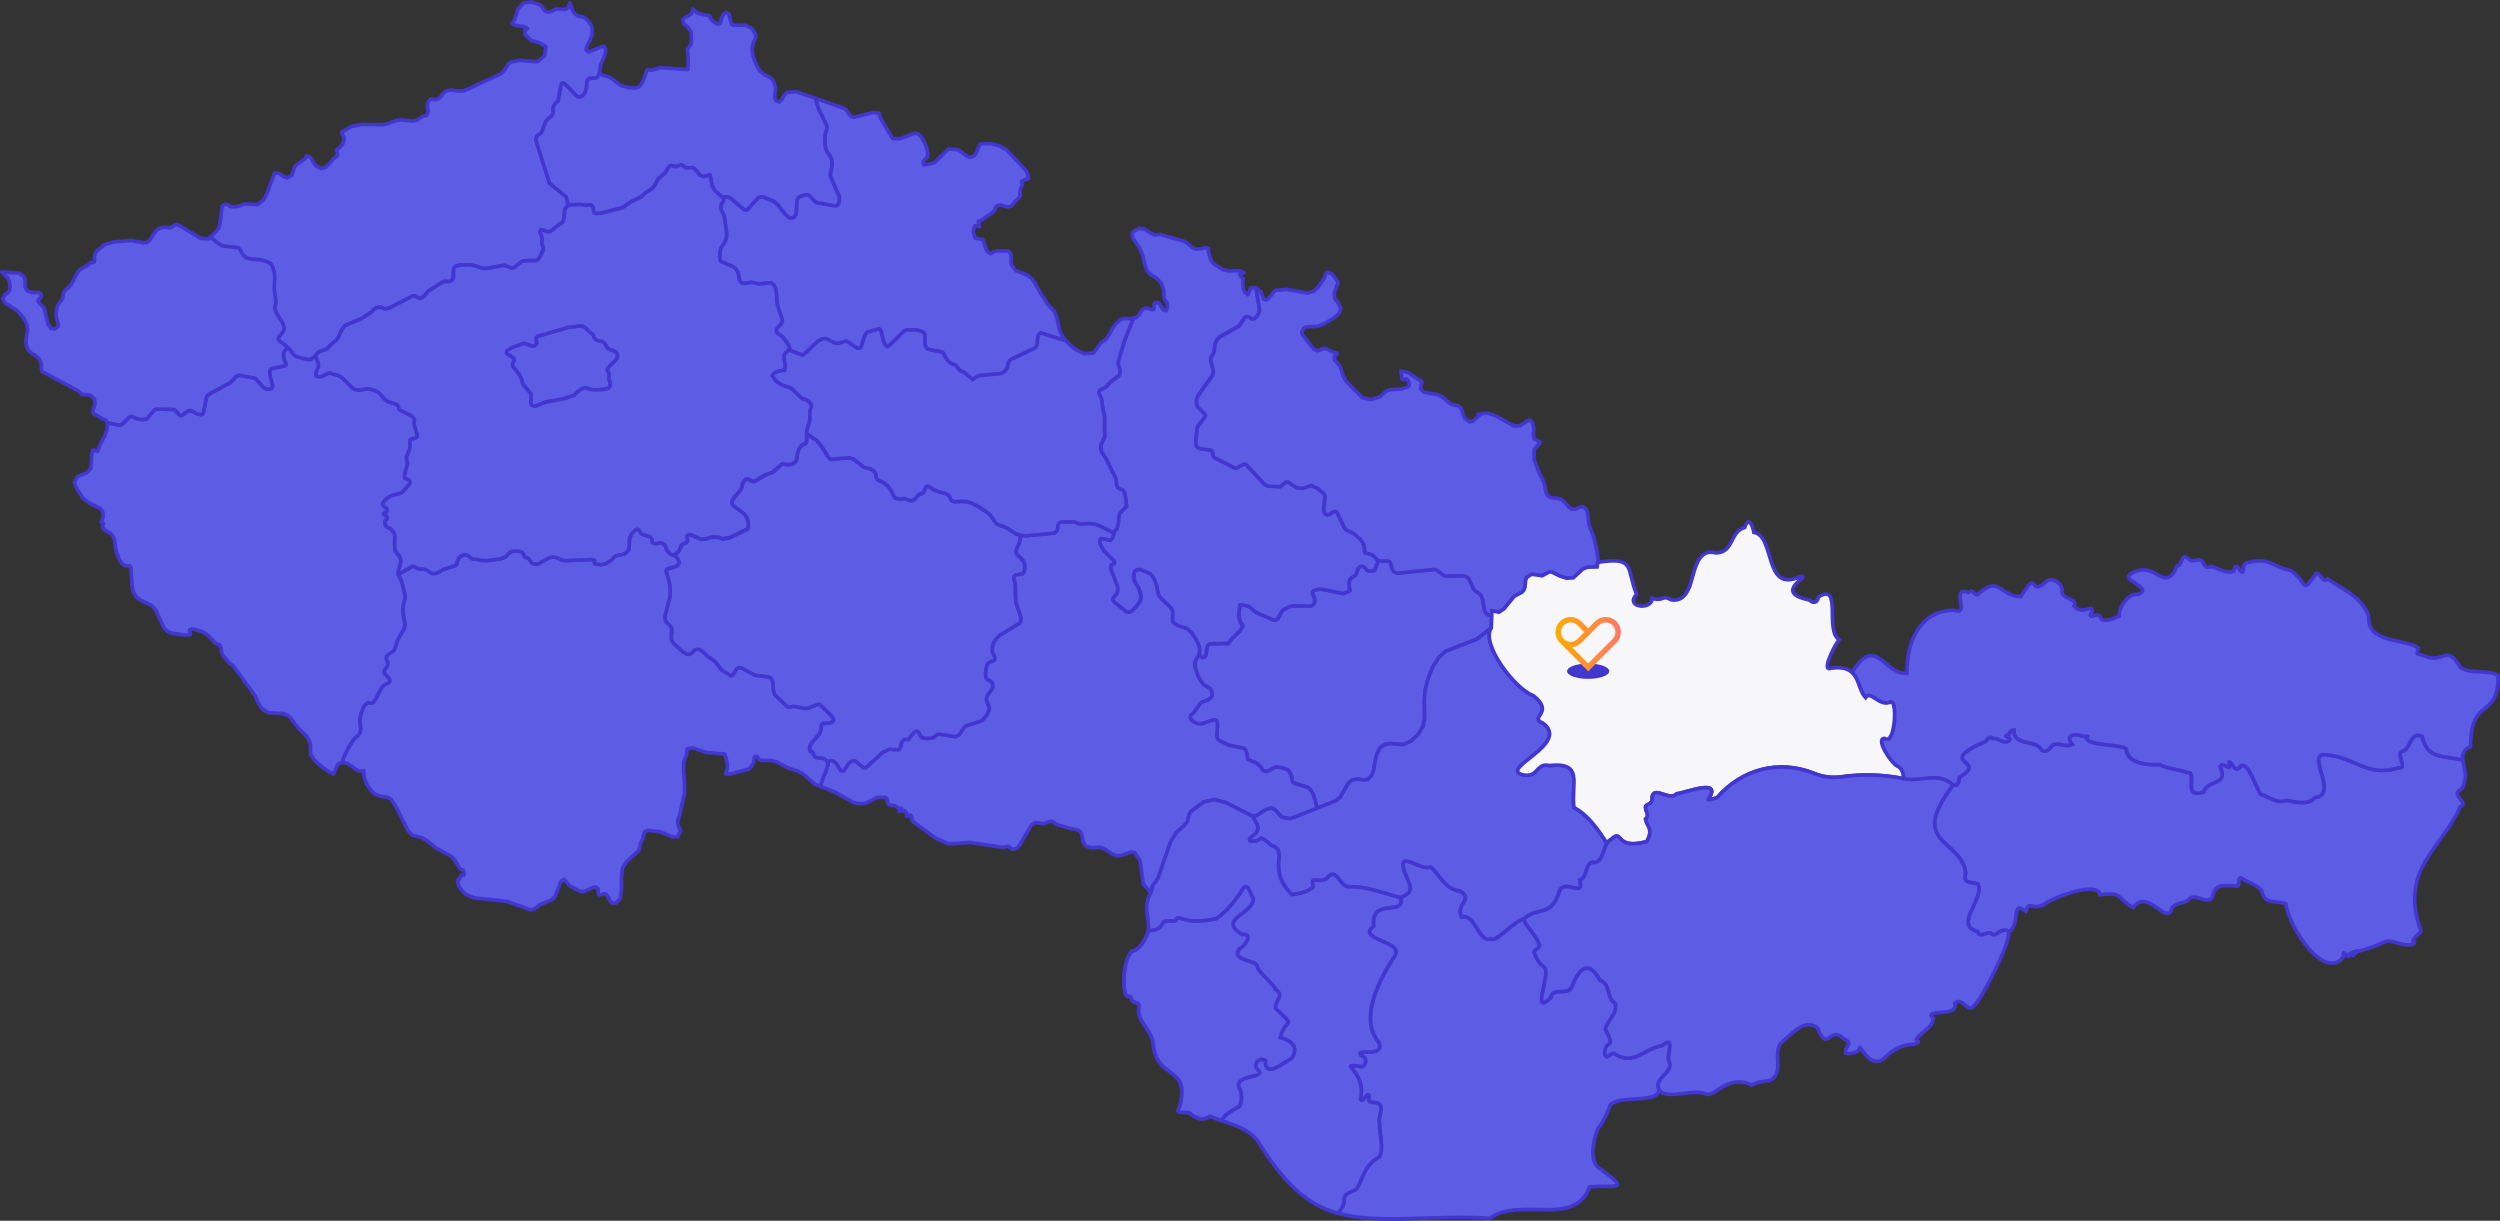
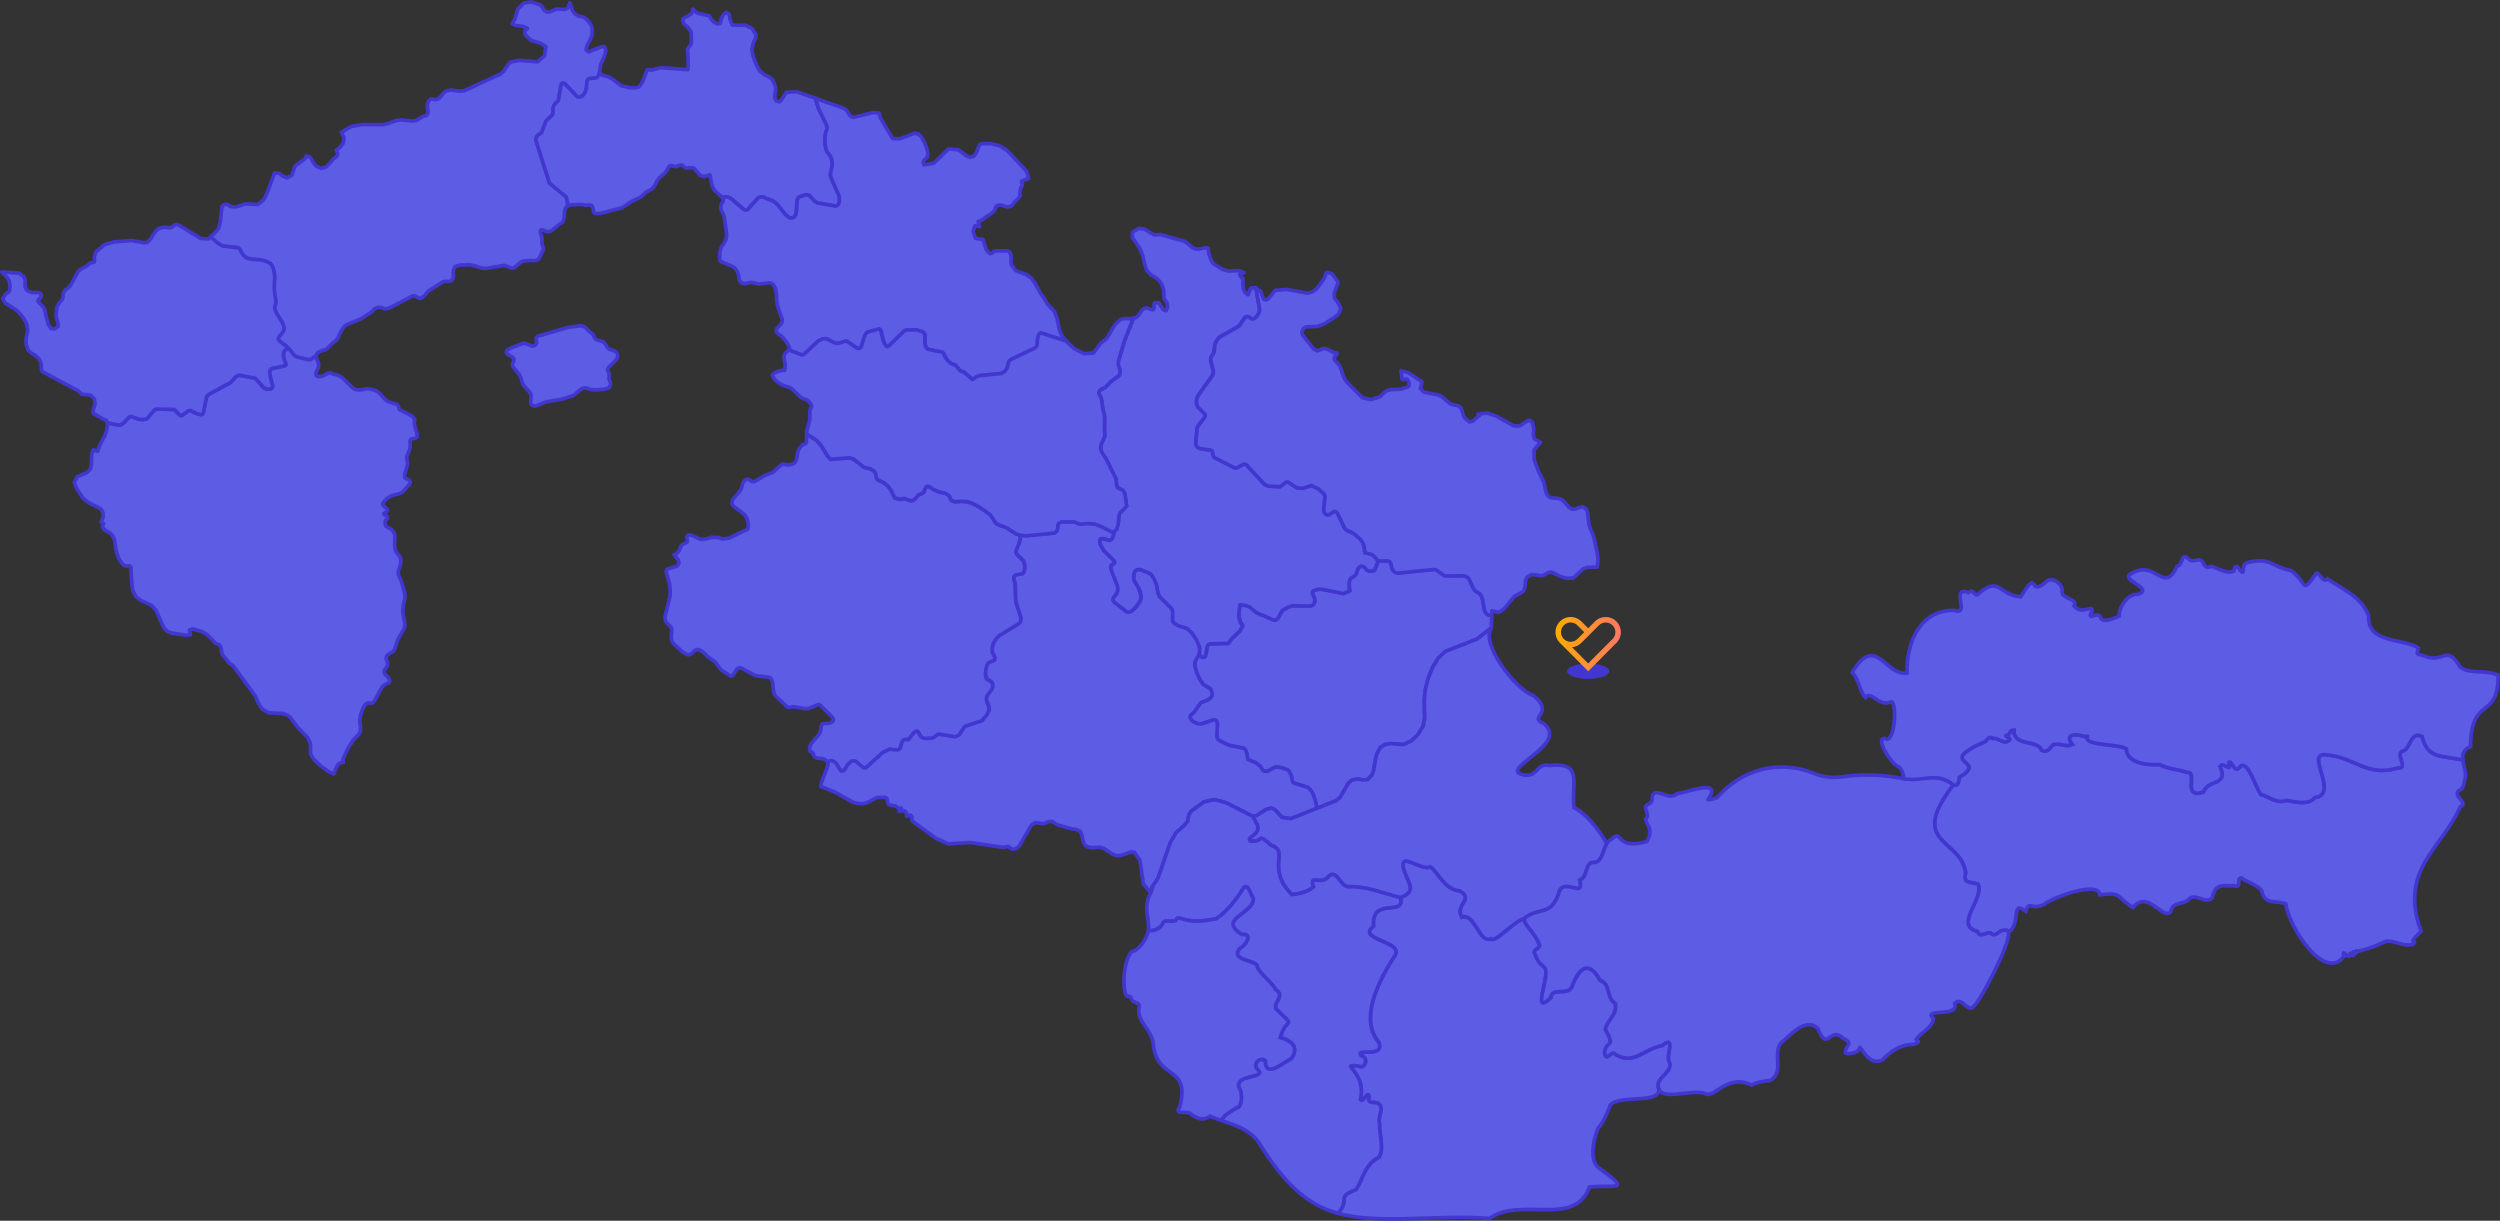
<svg xmlns="http://www.w3.org/2000/svg" id="Vrstva_1" data-name="Vrstva 1" viewBox="0 0 1362.73 665.43">
  <rect x="0" y="0" width="1362.73" height="665.43" fill="#333333" stroke="none" />
  <defs>
    <style>
      .cls-1, .cls-2 {
        fill: none;
      }

      .cls-3, .cls-4, .cls-5 {
        fill: #5c5ce5;
      }

      .cls-6 {
        fill: #4137ce;
      }

      .cls-7 {
        fill: #f7f7fa;
      }

      .cls-7, .cls-4, .cls-2, .cls-5 {
        stroke: #4137ce;
        stroke-width: 2px;
      }

      .cls-7, .cls-5 {
        fill-rule: evenodd;
      }

      .cls-8 {
        fill: url(#Nepojmenovaný_přechod_9);
      }

      .cls-2, .cls-5 {
        stroke-linecap: round;
        stroke-linejoin: round;
      }
    </style>
    <linearGradient id="Nepojmenovaný_přechod_9" data-name="Nepojmenovaný přechod 9" x1="371.9" y1="727.37" x2="372.9" y2="727.37" gradientTransform="translate(-12421.53 21889.29) scale(35.68 -29.61)" gradientUnits="userSpaceOnUse">
      <stop offset="0" stop-color="#ffac00" />
      <stop offset="1" stop-color="#ff7765" />
    </linearGradient>
  </defs>
  <g id="vsechny_kraje_default_4" data-name="vsechny kraje default 4">
    <path id="Path_248" data-name="Path 248" class="cls-5" d="M762,312.31l20.07-1.99,1.21.5,3.88,2.76.87.32,9.77-.16,2.21.84.65.72,2.68,5.75.87.98,2.21,1.4.8.92.56,1.11.39,1.26,1.02,5.66.46,1.19.62.83.72.54.74.3,1.42.03-.24,6.99-3.03,2.38-4.76,3.74-17.32,6.77-3.79,3.6-3.1,5.05-2.41,6.01-1.64,6.46-.47,5.28.02,1.18.17,8.78-.85,4.32-2.67,4.54-3.79,3.54-4.27,1.97-6.9-.54-3.11.49-2.7,1.74-1.7,3.43-.8,2.91-1,6.07-1.05,2.68-2.36,2.32-2.46.14-2.71-.47-3.16.55-2.07,1.73-4.44,7.67-2.27,1.89-10.45,4.13-.96-4.42-1.23-3.47-.84-1.56-1-1.24-1.22-.87-6.97-2.08-.83-.6-.39-.87-.4-2.03-.64-1.82-.84-1.41-.49-.49-2.96-1.19-3.79-.51-4.09,2.22-1.01.19-.95-.1-.83-.49-1.39-2.13-2.3-1.86-4.56-1.94-.41-2.82-.66-2.06-.49-.76-.61-.42-7.96-1.65-5.29-2.48-.7-.62-.52-.76-.26-1.04.34-6.1-.08-1.33-.36-.98-.73-.5-.97-.06-6.27,2.16-2.24-.03-2.35-1.02-.97-.77-.69-.87-.28-.92.23-.92,1.96-1.77,3.33-4.78.62-.6,3.49-1.3,1.61-1.15.53-.79.26-.95-.08-1.15-.34-1.07-.45-.78-.54-.56-3.38-2.01-1.65-2.3-1.75-3.65-1.14-3.86-.12-1.65.3-1.28,2.12-3.81.12-.44.13.32.57,1.02.41.48.5.34.57.1.65-.22.54-.63.32-.97.56-3.63.35-1.02.58-.71.9-.26,8.38-.21.52.1.42-.03.58-.29.42-.47.62-.97.7-.89,4.4-4.25.44-.55,1.15-2.38-1.11-1.4-1.04-3.38.2-3.38.53-3.18,2.42.31.8.09,1.98.75,3.17,2.72,2.72,1.49,1.14.23,5.53,2.5,1.32.26.76-.27.8-.7.64-1.1.6-1.31.62-1.1.53-.68.66-.54,1.68-.96,2.22-.92,1-.25,9.16.18.92-.14.78-.32.56-.55.42-.6.26-.82v-.88l-.32-1.27-.84-2-.18-.8.24-.58.48-.41,1.56-.62,1.46-.19,1.96.08,11.3,2.29,3.46-1.55-.36-2.14-.05-1.94.13-.97.28-.9.4-.68.47-.43,1.6-.89.52-.51.47-.78.83-2.39.53-.89.62-.58.66-.28h.69l.68.26.65.5,1.21,1.4.74.38,1.59.15,1.87-.47,1.93-5.2,5.67.1.51.3.45.54.36.84.53,2.45.51.99.71.72.9.47,1.08.23h-.02Z" />
    <path id="Path_249" data-name="Path 249" class="cls-5" d="M453.15,250.36l9.81-.79,2.25.62,5.87,4.6,3.45.82,1.79,1.12.69.77.46.91.28,2.01.31.69.49.49,3.33,1.63,2.1,1.68,1.76,2.38,2.03,4.12,3.26.88.92-.47,1.12-.1,1.75.76,1.42.4h1.2s1.26-.8,1.26-.8l1.98-2.26.62-.34,1.44-.52.6-.45.46-.78.62-1.61.3-.51.54-.5h.78s.88.37.88.37l1.8,1.24,1.73.88,1.92.68,2.96.63,1.44.79.92.93.38,1.02.42.88.96.69,1.4.32,2.78-.27,3.31.16,2.6.78,3.79,1.91,4.84,3.22,1.68,1.42,1.16,1.45.82,1.48.9,1.31,1.38.99,4.53,1.66,5.28,3.41,2.51.77-.29,2.2-.6,2.29-1.6,3.96-.02,1.04.33.86,3.54,3.53.45.96.28,1.14.11,1.23-.06,1.22-.21,1.12-.37.92-.51.62-3.85.69-.59.44-.35.66-.05.92.75,2.65.29,9.02.26,1.42,2.42,7.6.16,1.37-.14,1.19-.51.97-11.22,6.87-1.62,1.64-1.35,2.2-.48,1.26-.29,1.35-.07,1.23.1.95.22.74.91,1.67.21.6.08.74-.15.67-.4.42-2.71,1.09-.62.6-.46.92-.6,2.41-.19,2.48.13,1.12.32.95.53.73,1.6.82.67.56.47.72.26.84v.95s-.27,1.03-.27,1.03l-.57,1.08-1.8,2.18-.54,1.01-.25.96v.92s.16.89.16.89l1.04,2.53.23.86v.92s-.21.95-.21.95l-.9,1.93-2.81,3.45-9.06,2.92-.53.48-2.66,3.98-1.07.88-1.33.47-8.88-1.46-.57.15-2.29,1.73-.8.33-3.86.16-1.54-.43-.67-.54-.62-.83-.57-1.18-.66-.9-.85-.08-.95.53-3.32,4.14-.54-.16-1.21-.02-.68.25-.63.55-.5.93-.65,2.75-.63.85-.83.43-4.46-.43-3.62,1.66-9.31,8.47-.8.11-.75-.25-3.86-3.36-.9-.33-.88.05-.81.33-1.35,1.07-.89,1.09-.41.85-1.04,1.54-.67.55-.73.16-.75-.43-2.43-3.85-.94-.82-.94-.49-.88-.15-.76.2-.59.54-.36.9-.12-.7-.64-1.01-.58-.56-.62-.4-1.51-.32-2.03-.16-.9-.2-.8-.55-.48-.88-.56-1.33-.4-.48-.44-.18h-.4l-.24-.09-.17-.49-.1-.8.28-1.57.24-.76.54-.78,4.19-4.96.64-1.31.28-.96.14-1.41.14-.86.3-.78.34-.33.67-.13,2.84-.18.88-.22.66-.35.54-.42.33-.47.02-.53-.24-.7-.82-1.09-6.11-6.04-.48-.33-.44-.03-.54.12-4.99,2-1.84.13-6.07-1.11-.58.03-2.16.39-.6-.12-.48-.28-6.11-5.82-.64-.85-.42-1.33-.32-1.75-.26-3.21-.52-1.66-.72-1.02-1.11-.44-6.26-.73-1.46-.41-.54-.36-6.76-3.55-.8-.05-.72.22-.65.47-2.25,3.43-.55.39-.56.02-5.17-3.38-3.39-4.53-3.7-2.47-2.88-2.82-2.07-1.2-1.11-.11-1.12.4-2.21,2.05-1.15.38-1.18-.16-2.44-1.49-4.83-4.52-.67-1.03-.37-.99-.14-.98.3-4.07-.08-.95-.24-.69-.36-.52-2.13-2.07-.56-.95-.33-1.21.03-1.39,2.72-10.74.1-3.64-.35-3.23-1.92-6.92.33-.78.74-.5,4.55-1.32.89-.68.46-.88v-.93s-.31-.94-.31-.94l-.53-.88-1.83-1.97,1.04-.44,1.51-1.35.56-.97.36-.92.2-.67.42-.75.36-.39,2.47-1.32.36-.42.12-.55-.28-1.16-.08-.47.06-.52.22-.45.36-.34.6-.15,1.06.08,5.07,2.25,1.42.07,1.76-.22,3.03-.89,3.74.09,2.13.88,3.67-.57,10.09-4.87.32-2.4-.34-2.17-.66-1.73-.66-1.08-.73-.83-5.8-4.36-.6-.81-.22-.86.38-1.43.62-1.1,2.93-3.38,1.08-1.54.32-.8.2-.8.16-.87.28-.84.42-.7.54-.66.54-.49.16-.08.88-.28.4.02.3.1.48.37,1.12.67.7.15h.6l.46-.12,5.27-3.14,4.48-1.76,4.59-4.09.78-.44h.49s.7.19.7.19l2.11.3,1.73-.31,1.1-.53.74-.68.48-.74.31-.83.49-3.19.21-.84.26-.8.22-.47.4-.7.46-.68.96-1.02.42-.29,1.34-.48.48-.54.18-1.01-.04-2.1.1-1.65,5.57,3.7,2.48,2.93,3.32,5.42,1.36,1.52.75.4v-.03Z" />
    <path id="Path_250" data-name="Path 250" class="cls-5" d="M299.77,6.5l3.6-1.6,4.67.26,1.46-.76,1.12-2.83.74,1.74.28,1.23.44,1.23,1.21,1.68,1.6,1.12,3.47.88,1.58,1.25,1.56,1.89.98,1.61.4,2-.24,3.07-1,2.46-1.54,2.93-.71,2.49,1.48,1.17,7.11-2.96,1.56.03.69,2.31-.74,2.71-2.18,5.14-.45,3.64-.08.54-.36,1.19-.34.64-.47.55-.63.39-3.88.34-.53.41-.4.69-.25,1.05-.24,3.15-.42,1.53-.65,1.31-.83,1.03-.97.67-1.06.24-1.1-.26-6.72-6.98-.9-.41-.72.21-.49.99-1.45,8.4-1.63,1.52-.56.78-.46.91-.26,1.02.07,2.15-.18.86-.35.72-2.9,2.71-.54.73-2.35,6.13-1.81,1.14-.59.64-.45.79-.2.93.15,1.07,7.24,22.81,9.17,7.59,1,4.64-.88.62-.48.72-.38.78-.18.7-.14.93v1.24l-.16,1.65-.44,1.57-.2.51-.2.4-.82.61-1.05.56-3.75,3.14-1.12.66-.76.32-.68-.06-.68-.18-1.7-.78-1.04-.19-.48.4-.12.8.18.81.6,1.78.2.77.06.79-.14,1.29-.02.69.16.65.48,1.44.18.68v.75l-.12.49-.62.93-.22.47-.28.84-.44,1.01-1.02,1.53-1.02.56-1,.21-2.26-.15-3.63.3-1,.29-1.08.7-2.78,2.33-.94.46-.66.16-4.2-1.57-10.14,1.74-2.59-.32-3.02-1.1-3.15-.62-5.38.18-1.56.36-1,.47-.54.86-.3.88-.14,1.11-.03.85.17,1.28-.04.67-.26.75-.77,1.19-1,.41-1.08.1-1.74-.11-1.22.49-7.62,4.8-.78.89-.81,1.1-.74.76-1.44,1.14-.9.15-.98-.36-.84-.62-1.04-.45-1.1.1-12.26,6.4-2.26.6h-.63l-.54-.18-.8-.4-.8-.21-1.42-.02-1.1.36-.94.57-.44.38-1.2,1.27-5.51,3.6-7.53,3.13-1.5.86-.72.81-1.72,2.74-1.23,2.97-1.24,1.55-1.49,1.02-3.3,3.32-1.28.65-2,.55-1.62.84-1.34,1.92-2.73,1.96-1.78-.02-5.79-1.46-1.18-.6-.82-.88-1.4-1.95-1.2-1.34-1.5-1.37-2.7-1.94-.96-.99-.4-.63.22-.81.24-.44,1.86-2.43.52-.84.44-.9-.28-1.64-.86-2.2-2.72-4.21-.98-2.04-.4-1.62.3-.94.24-.99.12-1.06-.16-2.08-.46-2.57-.22-2.37-.04-1.34.24-4.37-.04-1.71-.22-1.74-.64-2.67-.66-1.3-.82-.95-1.98-1.09-3.63-.94-3.92-.2-3.21-.67-1.64-1.22-.94-1.25-.84-1.73-.66-.85-.78-.6-8.41-.98-2.19-1.25-4.32-3.61,2.81-2.77,1.82-2.16.84-3.69.84-8.24,1.07-.74,1.08-.26,1.07.23,1,.75,1.13.33,1.2.1,1.21-.09,1.17-.32h.01l.03-.02,3.63-1.25,6.78.4,3.16-2.37,1.85-3.36,4.28-11.48,2.5.23,2.09,1.47,2.14.95,2.7-1.38,1.37-4.1.72-1.29,4.83-3.44.77-.84.08-.73.36-.25,1.57.57.69.79,1.81,3.05.85,1.07,2.87,1.42,2.39-.6,2.18-1.99,2.23-2.8,1.28-.72.77-.96.12-1.23-.74-1.63,2.14-1.62,1.71-2.22.51-2.74-1.49-3.12,5.27-3.19,5.84-1.1,11.56.06,2.48-.49,4.9-1.82,2.78-.28,5.9.66,2.32-.47,3.72-2.33.78-.02.74-.26.88-1.26.07-1.07-.3-1.43-.16-1.72.54-1.98,1.18-1.46,1.09-.04,1.25.38,1.62-.24,1.32-.99,1.97-2.52,1.38-.99,2.51-.55,4.71.61,2.47-.17,20.06-9.23,1.57-1.48,2.35-3.56,1.4-1.38,4.63-.97,10.1.8,3.78-3.22.77-5.08-3.43-1.99-4.75-1.4-3.28-3.26.12-2.14,1.09-.76.2-.41-2.57-1.04-4.35-.57-1.5-.99,1.44-2.08,1.81-5.89,3.09-3.15,4.1-.65,4.79,1.57.97.89.68,1.14.84,1.12,1.4.76,1.42.03h0Z" />
    <path id="Path_251" data-name="Path 251" class="cls-5" d="M607.51,289.68l-.52,2.41-.6,1.5-.7.76-.78.22-4.09-.98-.91.29-.36.79.11,1.16.49,1.39,1.75,2.97,5.49,5.47.31.64v.54s-.33.42-.33.42l-1.45.72-.28.81.07,1.12.33,1.33,3.2,8.18.16,1.12v1.07s-.21,1.02-.21,1.02l-.4.97-.61.91-.83.86-.57.88.1.96.63,1.01,7,5.45,1.1-.05,1.14-.51,1.14-.86,2.08-2.3,1.5-2.36.38-1.11.1-1.22-.13-1.27-.3-1.27-.91-2.33-2.35-3.93-.19-.69-.08-.84.23-2.37.48-1.19.83-.69,1.09-.28,1.27.07,5.02,2.09.91.82,1.57,2.5,1.15,2.99.87,4.61.44,1.01.65,1.06,5.98,5.83.43.72.31.85.17,1-.19,3.86.39,1.1.73.89,2.15,1.26,4.81,1.5,2.62,2.53,2.42,3.6,1.53,3.57.22,1.44-.05,1.13-.14.93-.1.35-.12.44-2.12,3.81-.3,1.28.12,1.65,1.14,3.86,1.75,3.65,1.65,2.3,3.38,2.01.54.56.45.78.34,1.07.08,1.15-.26.95-.53.79-1.61,1.15-3.49,1.3-.62.6-3.33,4.78-1.96,1.77-.23.92.28.92.69.87.97.77,2.35,1.02,2.24.03,6.27-2.16.97.06.73.5.36.98.08,1.33-.34,6.1.26,1.04.52.76.7.62,5.29,2.48,7.96,1.65.61.42.49.76.66,2.06.41,2.82,4.56,1.94,2.3,1.86,1.39,2.13.83.49.95.1,1.01-.19,4.09-2.22,3.8.51,2.96,1.19.48.49.84,1.41.64,1.82.4,2.03.39.87.83.6,6.97,2.08,1.22.87,1,1.24.84,1.56,1.23,3.47.96,4.42-14.28,5.64-4.71-.74-3.93-4.17-1.88-.91-3.06.9-2.36,1.55-2.51,1.65-2.23.42-14.68-7.47-6.18-1.62-5.76,1.23-6.92,5.05-1.17,1.82-.76,3.69-1.85,2.35-4.43,3.84-3.17,5.41-6.51,18.81-1.48,2.71-2.03,2.49-.32,3.7-4.44-5.18-1.78-12.9-3.05-4.29-2.11-.16-4.95,1.76-2.48.3-2.37-.89-4.65-3.1-1.97-.68-4.89.2-2.05-.36-1.69-1.19-.93-2.31-.48-2.8-1.01-2.35-2.46-1-2.38-.28-7.69-2.24-2.19-1.41-1.19-.4-1.18.16-2.33.99-1.33.06-3.71-.55-2.23,1.49-6.53,11.22-1.41,1.32-2.02.59-.72-.23-1.7-1.39-2.67.4-.15.13-18-2.67-11.89.72-6.82-2.97-12.94-9.45-.19-.97v-1.35l-.68-.84-2.18.57-.13-2.06-.96-.88-1.45-.06-1.62.38,1.32-1.75-1.08.07-.96-.44-1.41-1.03-2.46-.18-.88-.38-.64-1-.52-2.41-.75-.57h-3.94s-1.12.28-1.12.28l-4.58,2.43-2.17.69h-2.96l-2.89-.69-9.99-5.65-7.66-2.99v-.05s.33-1.85.33-1.85l.53-1.18.48-1.57,1.96-4.96.62-2.05v-.8l.36-.9.59-.54.76-.2.88.15.94.49.94.82,2.43,3.85.75.43.73-.16.67-.55,1.04-1.54.41-.85.89-1.09,1.35-1.07.81-.33.87-.05.9.33,3.86,3.36.75.25.8-.11,9.31-8.47,3.62-1.66,4.46.43.83-.43.63-.85.65-2.75.5-.93.63-.55.68-.25,1.21.02.54.16,3.32-4.14.95-.53.85.08.66.9.57,1.18.62.83.67.54,1.54.43,3.86-.16.8-.33,2.29-1.73.57-.15,8.88,1.46,1.33-.47,1.07-.88,2.66-3.98.53-.48,9.06-2.92,2.81-3.45.9-1.93.21-.95v-.92s-.23-.86-.23-.86l-1.04-2.53-.17-.89v-.92s.26-.96.26-.96l.54-1.01,1.8-2.18.57-1.08.27-1.02v-.95s-.26-.84-.26-.84l-.47-.72-.67-.56-1.6-.82-.53-.73-.32-.95-.13-1.12.19-2.48.6-2.41.46-.92.62-.6,2.71-1.09.4-.42.15-.67-.08-.74-.21-.6-.91-1.67-.22-.74-.1-.95.07-1.23.29-1.35.48-1.26,1.35-2.2,1.62-1.64,11.22-6.87.51-.97.14-1.19-.16-1.37-2.42-7.6-.26-1.42-.29-9.03-.75-2.65.05-.92.35-.66.59-.44,3.85-.69.51-.62.37-.92.21-1.12.06-1.22-.11-1.23-.28-1.14-.45-.96-3.54-3.53-.33-.86.02-1.04,1.6-3.96.6-2.3.29-2.2,3.1.28,15.26-1.49,1.14-.94.42-.81.24-1.3.16-1.67.66-.87,1.12-.47,6.87-.03.98.25,1.6.78,1.17.14,4.34-.31,3.21.3,3.01,1.06,6.45,3.27,1.4-.31h-.02Z" />
-     <path id="Path_252" data-name="Path 252" class="cls-5" d="M357.52,296.31l2.47-.45,1.55.55.86.55.31.65.4,1.26.4.88.53.81.66.73.6.53.58.37.6.24.84-.12,1.83,1.97.53.88.32.94v.93s-.47.88-.47.88l-.89.68-4.55,1.32-.74.51-.33.78,1.92,6.92.35,3.23-.1,3.64-2.72,10.74-.03,1.39.33,1.21.56.95,2.13,2.07.36.52.24.69.08.95-.3,4.07.14.98.37.99.67,1.03,4.83,4.52,2.44,1.49,1.18.16,1.15-.38,2.21-2.05,1.12-.4,1.11.11,2.07,1.2,2.88,2.82,3.7,2.47,3.39,4.53,5.17,3.38.56-.02.55-.39,2.25-3.43.65-.47.72-.22.8.05,6.76,3.55.54.36,1.46.41,6.26.73,1.11.44.72,1.02.52,1.66.26,3.21.32,1.75.42,1.33.64.85,6.11,5.82.48.28.6.12,2.16-.39.58-.03,6.07,1.11,1.84-.13,4.99-2,.54-.12.44.03.48.32,6.11,6.04.82,1.09.24.7-.02.53-.33.47-.54.42-.66.35-.88.22-2.84.18-.67.13-.34.33-.3.78-.14.86-.14,1.41-.28.96-.64,1.31-4.19,4.96-.54.78-.24.76-.28,1.57.1.8.17.49.24.09h.4l.44.18.4.48.55,1.33.48.88.8.55.9.2,2.03.16,1.51.32.62.4.58.56.64,1.01.12.69v.8l-.62,2.05-1.96,4.96-.48,1.57-.53,1.18-.32,1.85v.05h0l-2.95-1.15-6.36-5.52-2.77-1.59-5.72-1.94-6.18-3.16-2.87-.82-6.03-.07-.64-.45-.53-.97-.65-.81h-.98s-.52.81-.52.81l-.32,2.63-.43,1.03-1.78,2.15-.66.42-9.82,2.65-2.55-.05.85-2.8.05-2.66-.54-2.67-.95-2.77-10.02-.82-7.16-2.47-2.82.37-.41.32-.2.66v.91l.12,1.06-1.76,4.14-.05,5.58.53,5.99v5.41s-2.74,12.25-2.74,12.25l-.93,2.47-.21,1.36.25,1.23.56,1.55.57,1.26.28.35-1.48,3.42-2.61.24-6.65-2.73-6.72-.93-1.94.74-.76,1.86-.52,2.37-1.29,2.29-.65,3.73-6.77,5.97-2.43,3.96-.46,5.26.07,5.95-.65,5.06-.58.58-2,2-2.11-.14-1.01-1.27-.76-1.83-1.38-1.84-.84-.19-1.97.69-1-.11-.41-.82v-1.3s-.17-1.24-.17-1.24l-.82-.73-1.98.16-3.86,1.86-1.93.43-1.52-.37-5.13-2.7-3.09-3.64-1.88,1.3-2.89,7.68-2.03,2.09-6.69,2.89-2.59,2.09-1.01.4-1.24.14-12.77-4.52-18.24-2.05-4.38-1.84-1.08-.97-2.22-2.78-.56-1.07-.6-2.66.24-.56.73-.27.86-1.82.39-.28.62.12.59-.18.24-1.22-.33-1.19-.77-.54-.89-.36-.65-.61-.83-1.6-2.14-3.3-1.13-1.23-8.66-4.78-2.82-2.35-2.34-1.84-2.45-1.34-5.17-1.39-2.52-2.6-6.21-12.42-2.99-4.68-1.81-1.01-4.79-.76-2.43-1.15-2.19-2.19-2.01-3.06-1.37-3.56-.32-3.7-2.34.26-2.2-1.21-2.18-1.75-2.26-1.39-2.12-.45v-.05s-.16-1.84-.16-1.84l2.8-5.97,2.99-4.67,2.77-2.74.61-1.05.37-1.16.04-1.69-.12-.98-.21-1.14-.06-2.12.46-2.85,1.66-4.29,1.36-1.54,1.2-.57,1.56.32.56-.11.5-.37,1.24-1.7,3.39-6.43,1.16-1.13,1.34-.87,1.05-.38.7-.65.1-.74-.56-1.39-1.8-1.85-.52-.72-.18-.69.08-.76.46-.77.82-1.08.4-.73.16-.77v-1.09l-.72-1.88-.04-.65.16-.77.62-.78.52-.48,2.24-1.34.62-.53.44-.85.52-1.39.72-2.48,1.16-2.54,2.48-4.16.54-1.21.16-1.33-.16-1.69-.7-3.48-.28-2.44.22-3.05.9-3.71.12-.99-.18-1.69-1.64-6.41-1.82-4.08,7.47-4.39.74-.09.61.15,1.5,1.04.72.24,2.69.1.86.19.72.27.73.53,2.33,1.34,1.08.13,1.34-.15,2.3-1.2.7-.53.97-.5,6.21-1.94.42-.33.32-.38.7-2.29.62-1.35.84-.7,1.44-.78.92-.16.98.11,1.29.71,1.58,1.25.76.25,2.39.19,1.66.58,3.41.13,7.51-.99,2.55-1.05,2.32-2.34.54-.37.62-.2,1.54-.29h2.06s1.54.41,1.54.41l.68.36.42.44.48,1.3.26.52.28.3.36.15.5.08.62.24.46.32.54.64.26.46.62.9.28.28.32.24.38.2.58.21.98.09,1.31-.16,6.03-3.39,1.06-.24,1.6-.07,1.72.43,2.14,1.19,2.41.32,14.3-.58,1.58.42-.12.6-.04.55.06.5.22.23,3.06.49,1.37-.19,1.4-.41,3.07-1.94,1.88-1.95.88-.41,4.17-.9,1.8-1.43.82-1.23.32-5.2.08-.62.12-.56.8-1.63.54-.8.4-.47,1.58-1.36.62-.22.5.11.7.75.92,1.26.42.43.68.39,3.81,1.17.71.6.44.75.08.53.06,1.28.66.41,1.3.12h-.02Z" />
    <path id="Path_253" data-name="Path 253" class="cls-5" d="M324.25,212.5l-2.23-.23-1.81-.49-.38-.23-.26-.11-.34-.04-.86.12-1.26.37-2.08,1.54-1.9,1.79-.78.45-5.75,1.84-9.24,1.64-5.4,2.21-1.42-.24-.42-.18-.33-.25-.23-.23-.18-.32-.12-1.16.08-1.35.08-.61.08-1.4-.14-.72-.34-.77-3.47-4.02-.32-.47-.28-.52-.28-.69-.68-2.39-.58-1.27-.34-.58-3.17-3.98-.4-.6-.14-.46v-.55l.12-.49.18-.51.36-.8.16-.48.06-.47-.2-.4-.34-.38-.74-.65-2.37-1.45-.4-.47-.21-.37.03-.31.04-.27.14-.31.3-.33,2.44-1.43,6.09-2.25.78-.1.76.1,3.2,1.31.64.12.74-.18.72-.41.52-.6.18-.5-.06-.61-.2-.72-.12-.78.1-.66.3-.54.54-.38,16.93-4.94,6.35-.74,1.4.27.82.34.67.49,2.05,2.16,1.6,1.15.56.76.44,1.28.56.84.96.47,3.02.8.48.28.48.41.86,1.24.44.87.46.61.44.41.88.49,2.7.88.74.63.56.97.18,1.01-.06.64-.3.73-1.08,1.43-3.58,3.54-.4.57-.16.4-.02.33.14.39.6,1.21.14.55.08.66-.18,1.79.1.51.26.72.28.61.24.65.04.44-.04.5-.16.45-.76,1.44-2.87.74-4.68.23v.02Z" />
    <path id="Path_254" data-name="Path 254" class="cls-5" d="M172.09,194.04l1.54,4.01.06.87-.06,1.07-.38.99-.52,1.05-.54,1.44.02.86.48.62.64.27.72.09.64-.03,1.4-.35,2.61-1.46.66-.21.74.02,1.7.66,2.12.49,2.24,1.09,6.25,6.04,1.14.71,2.3.29,1.8-.17,1.74-.41,1.04-.09,1.27.1,2.42.68,1.39.65,1.12.75,3.37,3.72.88.75.73.41,4.29,1.31.82.53.54.73.12.78.28.91,6.75,3.45,1.14,1.21.54.96-.2.7-.08.87.04.85.22,1.01,1.26,4.27.14.97-.06.53-.14.35-.32.21-.54.25-.7.21-1.24.12-.38.1-.28.29-.28.66-.04.86.08,1.73-.04.9-.12.77-.14.55-1.62,4.07v.56l.08.7.3,1.19.14.85-.08,1-1.27,4.41-.22,1.01-.04,1.18.18.52.32.29,1.26.5.92.53.32.68.02.61-.42.88-3.19,3.59-1,.93-.99.49-3.77.94-1.62.68-1.46.92-1.52,1.48-.7.94-.34.94.52.82,1.96,1.77.17.72-.21.58-1.04.61-.78.66.02.27,1.66,1.02.32.52.08.49-.23.52-.76.66-.34.51-.12.71.3,1.53.52.72.64.44.58.2.64.32.86.61,1.14,1.34.5.99.24,1.11-.12,4.91.18,2.04.32,1.19.44.91,1.24,1.52.88,1.34.29,1.38v1.16l-.38,1.93-.56,1.73-.25.55-.16.69.02,1.81,1.82,4.08,1.64,6.41.18,1.69-.12.99-.9,3.71-.22,3.05.28,2.44.7,3.48.16,1.69-.16,1.33-.54,1.22-2.48,4.16-1.16,2.54-.72,2.48-.52,1.39-.44.85-.62.53-2.24,1.34-.52.48-.62.78-.16.77.04.65.72,1.88v1.09l-.16.77-.4.73-.82,1.08-.46.77-.08.76.18.69.52.72,1.8,1.85.56,1.39-.1.74-.7.65-1.05.38-1.34.87-1.16,1.13-3.39,6.43-1.24,1.7-.5.37-.56.11-1.56-.32-1.2.57-1.36,1.54-1.66,4.29-.46,2.85.06,2.12.21,1.14.12.98-.04,1.69-.37,1.16-.61,1.05-2.77,2.74-2.99,4.67-2.8,5.97.16,1.84v.05h0l-.83-.18-1.78.82-1.22,2.16-1.33,3.41-3.01-1.45-4.07-2.93-3.7-3.48-1.85-3.01-.08-5.5-1.44-3.42-5.47-5.58-3.91-5.25-1.57-1.36-2.58-.99-7.78-.37-3.64-2.13-2.05-3.3-1.69-3.87-12.05-16.42-1.6-.91-.03-.02h0s-4.11-4.91-4.11-4.91l-.58-1.83-.17-1.91-.72-1.61-2.23-.93-3.62-3.84-1.86-1.51-2.18-1.17-4.92-1.36-1.77.56.57,2.54-2.41.32-7.58-1.11-2.55-.93-2.04-2.11-4.21-9.47-2.59-2.69-5.93-2.8-2.51-2.1-1.46-2.86-.64-3.21-.37-6.5-.17-3.34-.96-.78-1.36.2-1.45-.44-1.4-1.46-1.01-1.49-.81-1.77-.82-2.38-.52-2.33-.6-4.4-.9-2.15-1.36-1.5-3.07-1.69-1.32-1.6.09-.48.61-1.56-1.02-.5-.33-.27,1.09-2.43-.09-2.64-1.07-2.1-1.78-.94-4.28-2.06-1.97-1.34-1.85-1.68-2.66-3.83-1.33-2.55-.64-2.1,1.52-3,5.32-2.26,2.05-2.08.41-3.27.07-4.19.79-2.81,2.58.79.94-3.08,2.97-5.5,1.04-3.05.4-3.88,6.09,1.16,1.22-.22.96-.54,3.49-3.53.68-.31.71-.03,3.8,1.42,2.25.24,1.84-.31.61-.4,3.89-4.57.85-.46,9.99.2,2.81,2.96.48.28.48.1.47-.11,3.2-2.4,1.02-.28.43.05,3.45,1.75,2.08.49.82-.24.55-.7,1.73-8.46.51-1.02.68-.6,11.92-6.5,2.77-3.05,1.35-.84.59-.13,8.88,1.74,4.6,5.21,1.66.65,1.74-.04.7-.32.49-.52.19-.74-1.51-5.94-.11-1.17.06-1.01.26-.8.5-.52,7.47-1.65.57-.54-.09-.74-.9-2.1-.31-1.23-.12-1.25.13-1.2.46-1.07.86-.87,1.32-.59,1.2,1.34,1.4,1.95.82.88,1.18.6,5.79,1.46,1.78.02,2.73-1.96h.01Z" />
    <path id="Path_256" data-name="Path 256" class="cls-5" d="M627.43,127l1.9,1.15,2.98-.36,13.22,3.72,1.41.87,2.99,2.52,1.65.88,1.77.02,3.92-.81,1.51.46-.28.56.44,2.19.8,2.61.77,1.75,1.26,1.38,4.54,2.88,3.06.89,6.04-.18,2.66,1.14-2.36.96.36.76.45.68.53.58.58.51-.16,2.62.25,2.55.89,2.07,1.72,1.3,1.4-3.68,2.84-.22,2.03,11.88-.13.94-.36,1.04-.55,1.04-.71.94-.82.73-.89.41-.93-.02-1.78-1.13-.78-.1-.71.28-.66.59-2.96,4.36-10.43,5.83-1.7,1.98-.63,1.22-.42,1.4-.27,3.05-.31,1.09-1.31,2.13-.29.72-.09.91,1.46,5.92.04.96-.16.9-.42.86-7.66,10.77-.5,1.01-.33,1.08-.14,1.12.06,1.12.28,1.08.52,1.02,3.6,3.53.3.57.05.6-.23.67-3.7,4.84-.38.99-.25,1.13-.6,7.26.11.88.31.76.57.63,1.67.76,5.56.74.56.38.3.53.35,2.02.28.64.52.53,11.01,5.61.9.03,3.62-1.99.9-.15.9.34,9.9,10.71,1.9.95,6.52.36,2.99-2.33.7-.32.75.05,4.7,3.18,3.29.26,4.66-1.55,3.71,1.78,2.98,2.57.58.9.21.87-.73,6.56.12,1.3.38,1.07.71.75.89.27.84-.18,2.35-1.52.74-.25.73.17.72.76,3.94,8.28.85.9,4.05,1.9,3.44,2.99,1.38,1.76.48,1.06.57,2.2.24,2.51,3.67.94,1.65,1.29,1.93,2.23-1.93,5.2-1.87.47-1.59-.15-.74-.38-1.21-1.4-.65-.5-.68-.26h-.69l-.66.28-.62.58-.53.89-.83,2.39-.47.78-.52.5-1.6.89-.47.43-.4.68-.28.9-.13.97.05,1.94.36,2.14-3.46,1.55-11.3-2.29-1.96-.08-1.46.19-1.56.62-.48.41-.24.58.18.8.84,2,.32,1.27v.88l-.26.82-.42.6-.56.55-.78.32-.92.14-9.16-.18-1,.25-2.22.92-1.68.96-.66.54-.53.68-.62,1.1-.6,1.31-.64,1.1-.8.7-.76.27-1.32-.26-5.53-2.5-1.14-.23-2.72-1.49-3.17-2.72-1.98-.75-.8-.09-2.42-.31-.53,3.18-.2,3.38,1.04,3.38,1.11,1.4-1.15,2.38-.44.55-4.4,4.25-.7.89-.62.97-.42.47-.58.29-.42.03-.52-.1-8.38.21-.9.26-.58.71-.35,1.02-.56,3.63-.33.97-.54.63-.65.22-.57-.1-.5-.34-.41-.48-.57-1.02-.13-.32.1-.35.14-.93.05-1.13-.22-1.44-1.53-3.57-2.42-3.6-2.62-2.53-4.81-1.5-2.14-1.26-.73-.89-.39-1.1.2-3.86-.17-1-.31-.85-.43-.72-5.98-5.83-.65-1.06-.44-1.01-.87-4.61-1.15-2.99-1.57-2.5-.91-.82-5.02-2.09-1.27-.07-1.09.28-.83.69-.48,1.19-.23,2.37.08.84.19.69,2.35,3.93.91,2.33.3,1.27.13,1.27-.1,1.22-.38,1.11-1.5,2.36-2.08,2.3-1.14.86-1.14.51-1.1.05-7-5.45-.63-1.01-.1-.96.57-.88.83-.86.61-.91.4-.97.2-1.02v-1.07s-.15-1.12-.15-1.12l-3.2-8.18-.33-1.33-.07-1.12.28-.81,1.45-.72.34-.42v-.54s-.31-.64-.31-.64l-5.49-5.47-1.75-2.97-.49-1.39-.11-1.16.36-.79.91-.29,4.09.98.78-.22.7-.76.6-1.5.52-2.41,1.28-1.34.78-3,.36-3.98.3-1.42,3.97-4.12-.95-6.75-1.28-1.93-2.08-.79-.66-.71-.48-1.12-.34-3.35-5.33-10.85-2.05-3.11-.74-1.45-.27-1.69.2-1.57,2.08-4.49-.18-4.8.12-5.39-.12-1.21-.93-3.82-.52-4.47-.24-.98-.36-.92-.9-1.54-.08-.95.42-1.07,2.2-1.27.48-.19.78-.53,2.63-2.84,3.96-2.84.58-.55.36-.71.2-.79-.1-1.35-.16-.71-.82-2.17.18-2.1,3.23-10.9,4.87-12.46,1.44-.37,1.21-1.08,2.14-2.98,1.54-1.07,1.13-.04,2.38.85,1.16-.08.32-.74-.03-2.43.36-.55,1.89.03.77.53.6,1.22,1.37,2.06,1.56.59.82-1.71-.25-2.65-1.68-2.23-.19-4.89-1.36-3.61-2.34-2.58-3.14-1.84-2.41-2.49-1.26-3.91-.96-4.29-1.47-3.69-4.12-6.1v-2.82s3.49-2.13,3.49-2.13l2.94.38,3.63,2.19h0Z" />
    <path id="Path_257" data-name="Path 257" class="cls-5" d="M718.07,191.1l1.3-.24,1.09-.63,1.37-.32,1.69.46,3.5,1.74,1.81.38.05.2.03.19-.03.16-.05.15-1.2,1.02-.41,1.1.4,1.15,1.21,1.21,1.42,1.71.88,2.22.72,2.48,1.01,2.39,1.45,2.01,8.34,8.32,4.68.99,4.68-1.43,3.79-3.39,2.34-.61,5.16-.15,4.19-1.25.66-.88-.23-2-.9-1.39-1.1-.03-1.02.32-.68-.29-.57-4.54,2.14.54,1.82.46,7.51,4.93-.84,3.69,1.67,1.94,8.22,1.56,1.96,1.09,4.06,3.51,1.52.68,3.02.63,1.53,1.14.55,1.1.89,3.1.72,1.35,2.55,2.1,1.86-.37,3.6-3.15-.15-.34-.17-.23-.23-.11h-.28l5.19-.64,4.97,1.78,9.56,5.3h2.99s5.07-3.26,5.07-3.26l1.9,1.16.8,3.62-.32,3.06.56,2.45,3.42,1.85-3.54,4.11.06,5.35,2.24,6.06,3.03,6.26,1.29,5.79.81,1.49,1.72,1.2,3.96.35,1.84.56,1.67,1.38,2.53,2.99,1.62.98,1.88-.15,2.01-.88,2.01-.35,1.93,1.44.53,1.55.86,6.84.6,1.91,1.52,3.47.57,1.8,1.85,8.46.37,4.1-.54,3.31-5.27.14-2.41.92-5.28,4.87-3.6.21-3.73-1.15-4.22-2.13-.89-.19-.89.19-3.67,1.94-5.69-.83-2.65,1.68-.67,1.63-.32,3.69-.65,1.74-1.06,1.08-4.23,2.28-5.48,6.73-2.89,1.9-3.75-.85-.08,2.4-1.42-.03-.74-.3-.72-.54-.62-.83-.46-1.19-1.02-5.66-.39-1.26-.56-1.11-.8-.92-2.21-1.4-.86-.98-2.68-5.75-.65-.72-2.21-.84-9.78.16-.87-.32-3.88-2.76-1.21-.5-20.07,1.99-1.08-.23-.9-.47-.71-.72-.51-.99-.53-2.45-.36-.84-.45-.54-.51-.3-5.67-.1-1.93-2.23-1.65-1.29-3.67-.94-.24-2.51-.57-2.2-.48-1.06-1.38-1.76-3.44-2.99-4.05-1.9-.85-.9-3.94-8.28-.72-.76-.73-.17-.74.25-2.35,1.52-.84.18-.89-.27-.71-.75-.38-1.07-.12-1.3.73-6.56-.21-.87-.58-.9-2.98-2.57-3.71-1.78-4.66,1.55-3.29-.26-4.7-3.18-.75-.05-.69.32-2.99,2.33-6.52-.36-1.9-.95-9.9-10.71-.9-.35-.9.15-3.62,1.99-.9-.03-11.01-5.61-.52-.53-.28-.64-.35-2.02-.3-.53-.56-.38-5.56-.74-1.67-.76-.57-.63-.31-.76-.11-.88.6-7.26.25-1.13.38-.99,3.7-4.84.23-.67-.05-.6-.3-.57-3.6-3.53-.52-1.02-.28-1.08-.06-1.12.14-1.12.33-1.08.5-1.01,7.66-10.77.42-.86.16-.9-.04-.96-1.46-5.92.09-.91.29-.72,1.31-2.13.31-1.09.27-3.05.42-1.4.63-1.22,1.7-1.98,10.43-5.83,2.96-4.36.66-.59.71-.28.78.1,1.78,1.13.93.02.89-.41.82-.73.71-.94.55-1.04.36-1.04.13-.94-2.03-11.89,2.81,2.28,1.2,3.74.65.44.69.16.68-.15.67-.45,3.78-4.6,6.13-.56,11.5,2.04,2.98-.78,2.21-1.81,3.81-5.3.72-1.65.33-1.37.84-.54,2.18.81.72.68,2.37,3.21.32.46.07.54-.09.6-.29.64-1.4,3.77-.25,1.84.29,2.03,1.36,1.35,2.01,3.72-1.21,3.04-2.61,2.26-5.48,3.29-3.43,1.35-6.21.24-1.41.72-.95,2.02.27,1.47,6.25,7.93,2.01.91-.02-.02Z" />
    <path id="Path_258" data-name="Path 258" class="cls-5" d="M391.15,13.06l1.45-.3.43-2.08v-.02l1.16-2.67,1.66-1.17,1.5.76.6,3.11,1.21,3,7.33.12,3.43,1.71,2.06,3.35-.13,1.97-1.12,2.14-.91,3.75.39,2.9,1.2,3.59,1.52,3.37,1.37,2.21,2.57,2.06,2.33,1.03,1.95,1.62,1.54,3.82.04,1.98-.36,2.04-.11,1.94.82,1.68,1.6.51.22.07,1.42-1.5,1.22-2.17,1.2-1.49,5.36-.45,10.34,3.63,1.82,5.85,4.28,8.68.3,1.6-.23,1.15-.47,1.12-.32,1.55-.17,1.83.18,3.95.38,1.83.58,1.54,1.59,2.04.59,1.04.39,1.13.22,1.19.06,1.23-.08,1.24-.9,4.32.04.8.17.78,4.41,10.16.27,1.18.05,1.25-.21,1.36-.49,1.12-.73.6-.93.19-9.86-1.75-1.46-.99-2.69-2.89-.73-.38-.74-.13-.76.06-3.32,1.14-.72.58-.41,1.08-.44,6.45-.3,1.43-.56,1.08-.77.64-.84.26-.9-.1-.94-.42-1.92-1.66-3.94-5.07-2.47-1.99-5.61-2.28h-1.38s-1.26.53-1.26.53l-5.57,6.3-.75.33-.8-.09-.88-.45-7.11-6.01-2.06-.73-.73.02-.55.16-.38.22-.3.28-4.57-4.12-1.36-2.5-1.14-5.94-3.33.89-.86-.19-.96-.36-.78-.74-2.45-2.92-.68-.46-.66-.19-3.08.22-1.06-.5-1.24-1.04-.9-.14-.94.24-1.46.67-1.06-.03-1.26-.52-.74-.04-.62.29-.48.59-1.5,2.44-.74.93-2.65,2.25-.82.93-.52.79-1.36,2.71-.92,1.14-1.08.96-2.14,1.16-.98.68-1.52,1.5-1.14.87-4.71,2.24-5.21,3.49-11.54,3.01-2.24.19-1.12-.15-.36-.26-.3-.47-.16-.57-.06-.65-.08-.58-.1-.49-.24-.59-.26-.5-.58-.29-.9-.14-1.97.14-2.44-.4-5.73.14-1.4.41-1-4.64-9.17-7.59-7.24-22.81-.15-1.07.2-.93.45-.79.59-.64,1.81-1.14,2.35-6.13.54-.73,2.9-2.71.35-.72.18-.86-.07-2.15.26-1.02.45-.91.56-.78,1.63-1.52,1.45-8.4.49-.99.72-.21.9.41,6.72,6.98,1.1.26,1.06-.24.96-.67.83-1.03.65-1.31.42-1.53.24-3.15.25-1.05.4-.7.53-.41,3.88-.34.63-.39.47-.55.34-.64.36-1.19.08-.54.62,1.53,4.47,1.26,1.83,1.02,4.92,3.75,4.78,1.07,2.79.1,2.07-.57,1.25-1.44,1.22-2.36,2.03-5.47,2.74.1,4.66-1.31,14.7,1.08.27-1.76-.16-7.08-.15-.58-.08-.78.12-1.14.36-.7,1.26-1.44.4-1.03-.15-5.93-1.96-2.86-2.09-1.66-.55-2.31h.01l.59-.7.65-.54.73-.35.73-.16,1.86-1.36.6-.94.36-1.69,2.45,2.26,6.52,1.44,1.09,2.02,1.52,1.5,1.81.9h0Z" />
    <path id="Path_259" data-name="Path 259" class="cls-5" d="M113.78,130.25l1.04-1.02h0l4.32,3.61,2.19,1.25,8.41.98.78.6.66.85.84,1.73.94,1.25,1.64,1.22,3.21.67,3.92.2,3.63.94,1.98,1.09.82.95.66,1.3.64,2.67.22,1.74.04,1.71-.24,4.37.04,1.34.22,2.37.46,2.57.16,2.08-.12,1.06-.24.99-.3.94.4,1.62.98,2.04,2.72,4.21.86,2.2.28,1.64-.44.9-.52.84-1.86,2.43-.24.44-.22.81.4.63.96.99,2.7,1.94,1.5,1.37-1.32.59-.86.87-.46,1.07-.13,1.2.12,1.25.31,1.23.9,2.1.09.74-.57.54-7.47,1.65-.5.52-.26.8-.06,1.01.11,1.17,1.51,5.94-.19.74-.49.52-.7.32-1.74.04-1.66-.65-4.6-5.21-8.88-1.74-.59.13-1.35.84-2.77,3.05-11.92,6.5-.68.6-.51,1.02-1.73,8.46-.55.7-.82.24-2.08-.49-3.45-1.75-.43-.05-1.02.28-3.2,2.4-.47.11-.48-.1-.48-.28-2.81-2.96-9.99-.2-.85.46-3.88,4.57-.61.4-1.84.31-2.25-.24-3.8-1.42-.71.03-.68.31-3.49,3.53-.96.54-1.22.22-6.09-1.16-.8-1.45-1.84-.71-5.27-3.1.15-2.17.89-2.7-.33-2.93-2.17-2.07-4.74-.5-1.97-1.94h-.13l-19.47-10.45-.41-1.27-.03-1.82-.27-2.05-1.14-1.98-1.86-1.62-2.06-1.19-1.82-1.67-1.12-3.04-.08-3.01.9-4.57-.37-3.02-.98-2.39-1.45-2.24-3.15-3.47-6.36-3.98-1.33-2.39,1.61-2.43,1.33-.87.86-.94.24-2.58-.48-2.87-1.04-1.79-2.97-3.1,3.25.24,6.17.46,2.47,1.76.76,1.86-.04,3.46.51,1.57,1.44,1.27,1.88.58,3.7.09.92.51.43.73-.07.93-.57,1.13-.2.03-.17.06-.17.11-.16.15-.35.38-.12.41.13.45.33.47,2.25,2.28.56.76.53,1.31.23,1.17.13,1.04,1.54,5.54,1.3,2.03,2.2.28,1.8-1.31v-1.78l-.75-2.15-.39-2.49.4-3.57.69-1.89,2.54-3.26.35-3.19,1.05-1.57,1.44-1.01,1.46-1.54,3.99-7.28,1.38-1.38,3.78-2.12,1.53-1.38.47-.27,1.16.04.52-.28.28-.74-.08-.79-.17-.68-.03-.42.35-.91.27-1.02.45-1,.96-.83,3.57-3.07,5.19-1.53,9.63-.72,6.88,1.25,1.68-.19,1.43-1.39,2.85-4.43,1.65-1.64,2.1-.76,2.06-.13,2.3.32.8-.31,1.81-1.2,1.16-.24,1.08.32,11.92,7.27,4.4.25h-.01Z" />
    <path id="Path_260" data-name="Path 260" class="cls-5" d="M465.33,63.94l10.69-2.59,3.19.3.28,1.39.41,1.24,6.5,11.1.82.29,3.56-.1,7.62-2.88,2.13.3,1.73,1.68,1.68,3.19,1.12,2.75.71,2.8-.29,2.41-1.85,1.51-.25.66-.1.65.09.64.27.61,5.47-1.01,7.98-7.75,5.43.56,4.07,3.12,1.95.92,2.17-.5,1.57-1.98.93-2.59.94-2.03,1.66-.36,4.67.09,4.2,1.08,3.95,2.25,10.96,11.64,1.17,3.86-4.04,1.67.49,1.53v.67l-.36.56-.56,1.17-.2,1.03-.17,1.56v1.19s.37-.11.37-.11l-1.1,1.55-2.65,2.62-1.21,1.7-2.2.49-4.12-1.15-2.02.66-1,2.61-1.93,1.66-2.26,1.35-1.98,1.66-.71.28-1.18.75-.79.07.62,2.25.24.62-2.57-.58-1.01,3.21,1.21,3.61,4.18.74,1.66,5.2.61,1.17,1.65,1.33.94-.21.92-.8,1.5-.49h5.87l1.22.39.9,1.88.09,1.88-.1,1.83.33,1.76,2.29,3.05,5.73,2.1,2.86,2.01,1.85,2.61,3.27,5.97,1.86,2.54,1.64,2.96,3.9,4.07,1.4,3.8,1.46,6.85,1.21,2.51,2.26,2.97-13.63-4.4-.67.34-.52.7-.39.98-.26,1.19-.2,2.73-.27,1.25-.75.96-13.31,6.35-.73.63-.54.88-.6,2.51-.48,1.1-.64.91-.76.72-1.76.93-11.5,1.08-2,.81-1.87,1.41-4.99-4.31-1.48-.35-.61-.43-2.03-2.58-.5-.43-1.12-.26-1.46-.77-1.53-1.4-1.28-1.9-.96-2.02-.78-.59-7.4-1.48-1.02-.76-.58-1.07-.27-1.29-.03-4.07-.13-1.08-.38-.76-.71-.53-3.57-1.07-5.37.09-1.21.6-8.19,8.07-.73.36-.54-.17-.53-.48-.51-.74-.9-2.1-1.19-5.18-.49-.67-.67-.28-6.39,1.88-.81.98-.6,1.27-1.7,5.45-.62.79-.83.27-.99-.22-5.23-3.58-.67-.22-3.94,1.18-1.89-.02-5.02-2.49-1.96.15-2.49,1.25-7.84,7.38-.99.08-7.1-2.68.38-.56-.08-.83-.5-1.25-1.69-2.53-1.24-1.5-.98-.98-2.06-1.43-.36-.47-.32-.63.04-1.04.2-.6,2.1-2.18.54-.8.16-.4.16-.46.08-.5-.26-1.12-1.98-5.72-.56-2.14-.3-1.65-.02-2.72-.48-3.44-.38-1.14-.58-1.17-1.06-.97-.86-.37-.94-.06-5.27.69-3.52-.84-1.18-.09-2.37.53-.91.07-.94-.09-.74-.29-.7-.77-.44-1.07-.36-2.31-.48-1.59-1.1-1.79-.8-.77-.8-.53-6.37-2.75-.34-.25-.28-.75-.18-1.33.18-2.97.42-1.62.34-.98,1.12-1.52,1.1-2.02.44-1.14.2-1.66-.1-1.98-1.18-8.16-.26-.87-.42-.94-.88-1.6-.34-1.21.08-1.6.44-1.05.1-.1.42-.64.4-.72.04-.75-.26-.77.3-.28.38-.22.55-.16.73-.02,2.06.73,7.11,6.01.88.45.8.09.75-.33,5.57-6.3,1.26-.52h1.38s5.61,2.26,5.61,2.26l2.47,1.99,3.94,5.07,1.92,1.66.94.42.9.1.84-.26.77-.64.56-1.08.3-1.43.44-6.45.41-1.08.72-.58,3.32-1.14.76-.06.74.13.73.38,2.69,2.89,1.46.99,9.86,1.75.93-.19.73-.6.49-1.12.21-1.36-.05-1.25-.27-1.18-4.41-10.16-.17-.78-.04-.8.9-4.32.08-1.24-.06-1.23-.22-1.19-.39-1.13-.59-1.04-1.59-2.04-.58-1.54-.38-1.83-.18-3.95.17-1.83.33-1.55.47-1.12.23-1.15-.3-1.6-4.28-8.68-1.82-5.85,15.41,5.41,1.46.98,1.7,2.62.94.92,1.36.43h.02Z" />
-     <path id="Path_261" data-name="Path 261" class="cls-5" d="M290.39,188.71l-.64-.12-3.2-1.31-.76-.1-.78.1-6.09,2.25-2.43,1.43-.3.33-.14.31-.04.27-.03.31.21.37.4.47,2.37,1.45.74.65.34.38.2.4-.06.47-.16.48-.36.8-.18.51-.12.49v.55l.14.46.4.6,3.17,3.98.34.58.58,1.27.68,2.39.28.69.28.52.32.47,3.47,4.02.34.77.14.72-.08,1.4-.08.61-.08,1.35.12,1.16.18.32.23.23.33.25.42.18,1.42.24,5.4-2.21,9.24-1.64,5.75-1.84.78-.45,1.89-1.79,2.08-1.54,1.26-.37.86-.12.34.04.26.11.38.23,1.82.49,2.23.23,4.68-.23,2.87-.74.76-1.44.16-.45.04-.51-.04-.44-.24-.65-.28-.61-.26-.72-.1-.51.18-1.79-.08-.66-.14-.55-.6-1.21-.14-.39.02-.33.16-.41.4-.57,3.58-3.54,1.08-1.43.3-.73.06-.64-.18-1-.56-.97-.74-.63-2.7-.88-.88-.49-.44-.41-.46-.61-.44-.87-.86-1.24-.48-.41-.48-.28-3.02-.8-.96-.47-.56-.84-.44-1.29-.56-.76-1.6-1.15-2.05-2.16-.67-.49-.82-.34-1.4-.27-6.35.74-16.93,4.94-.54.38-.3.54-.1.66.12.78.2.72.06.61-.18.5-.52.6-.72.41-.74.18v-.02ZM374.24,91.61l3.08-.22.66.19.68.46,2.45,2.92.78.74.96.36.86.19,3.33-.89,1.14,5.94,1.36,2.5,4.58,4.12.26.77-.04.75-.4.72-.42.64-.1.1-.44,1.05-.08,1.6.34,1.21.88,1.6.42.94.26.87,1.18,8.16.1,1.98-.2,1.66-.44,1.14-1.1,2.02-1.12,1.52-.34.98-.42,1.62-.18,2.97.18,1.33.28.75.34.25,6.37,2.75.8.53.8.77,1.1,1.79.48,1.59.36,2.31.44,1.07.7.77.74.29.94.09.91-.07,2.37-.53,1.18.09,3.52.84,5.27-.69.94.06.86.37,1.06.97.58,1.17.38,1.14.48,3.44.02,2.72.3,1.65.56,2.14,1.98,5.72.26,1.12-.08.5-.16.46-.16.4-.54.8-2.1,2.18-.2.6-.04,1.04.32.63.36.47,2.06,1.43.98.98,1.24,1.5,1.69,2.53.5,1.25.08.83-.38.56-2.11,2.06-.3.59-.15.67v1.06l.15,1.01.48,2.27.04.69-.06.71-.24,2.06-1.15-.05-2.62.66-2.38,1.16-.62.98,1.48,2.37.94.95,3.02,1.96,4.37,1.43.9.59,4.69,4.53,1.04.75,1.7.49.9.46.94.77,1.21,1.44.18.99-.28,1-.34.72-.16.58-.08.86-.08,4-.14,1.1-.3,1.17-.64,1.89-.52,2.06-.18,1.6-.1,1.65.04,2.1-.18,1.01-.48.54-1.34.48-.42.29-.96,1.02-.46.68-.4.7-.22.47-.26.8-.21.83-.49,3.2-.31.83-.48.74-.74.68-1.1.53-1.73.31-2.11-.3-.7-.2h-.49s-.78.45-.78.45l-4.59,4.09-4.48,1.76-5.27,3.14-.46.12h-.6l-.7-.15-1.12-.67-.48-.37-.3-.1-.4-.02-.88.28-.16.08-.54.49-.54.66-.42.7-.28.84-.16.87-.2.8-.32.8-1.08,1.54-2.93,3.38-.62,1.1-.38,1.43.22.86.6.81,5.8,4.36.73.83.66,1.08.66,1.73.34,2.17-.32,2.4-10.09,4.87-3.67.57-2.13-.88-3.74-.09-3.03.89-1.76.22-1.42-.07-5.07-2.25-1.06-.08-.6.15-.36.34-.22.45-.06.52.08.47.28,1.16-.12.55-.36.42-2.47,1.32-.36.39-.42.75-.2.67-.36.92-.56.97-1.51,1.35-1.04.44-.84.12-.6-.24-.58-.36-.6-.53-.66-.73-.54-.81-.4-.88-.4-1.26-.31-.65-.86-.55-1.55-.55-2.47.45-1.3-.12-.66-.41-.06-1.28-.08-.53-.44-.75-.71-.6-3.81-1.17-.68-.39-.42-.43-.92-1.26-.7-.75-.5-.11-.62.22-1.58,1.37-.4.47-.54.8-.8,1.63-.12.56-.08.62-.32,5.2-.82,1.23-1.8,1.43-4.17.9-.88.41-1.88,1.95-3.07,1.94-1.4.41-1.37.19-3.06-.49-.22-.23-.06-.5.04-.55.12-.6-1.58-.42-14.3.58-2.41-.32-2.14-1.19-1.72-.43-1.6.07-1.06.24-6.03,3.39-1.31.16-.98-.09-.58-.21-.38-.2-.32-.24-.28-.28-.62-.9-.26-.46-.54-.64-.46-.32-.62-.24-.5-.08-.36-.15-.28-.3-.26-.52-.48-1.3-.42-.44-.68-.36-1.54-.4h-2.06s-1.54.28-1.54.28l-.62.2-.54.37-2.32,2.34-2.55,1.05-7.51.99-3.41-.13-1.66-.58-2.39-.19-.76-.25-1.58-1.25-1.29-.71-.98-.11-.92.16-1.44.78-.84.7-.62,1.35-.7,2.29-.32.38-.42.33-6.19,1.92-.97.5-.7.53-2.3,1.2-1.34.15-1.08-.13-2.33-1.34-.73-.53-.72-.27-.86-.19-2.69-.1-.72-.24-1.5-1.04-.61-.15-.74.09-7.47,4.39-.02-1.81.16-.69.25-.55.56-1.73.38-1.93v-1.16l-.28-1.38-.88-1.34-1.24-1.52-.44-.91-.32-1.19-.18-2.04.12-4.91-.24-1.11-.5-.98-1.14-1.34-.86-.61-.64-.32-.58-.2-.65-.44-.52-.72-.3-1.53.12-.71.34-.51.76-.66.22-.52-.08-.49-.32-.52-1.66-1.02-.02-.27.78-.66,1.04-.61.21-.58-.17-.71-1.96-1.77-.52-.82.34-.94.7-.94,1.52-1.48,1.46-.92,1.62-.68,3.77-.94.99-.49,1-.93,3.19-3.59.42-.88-.02-.61-.32-.68-.92-.53-1.26-.51-.32-.29-.18-.52.04-1.18.22-1.01,1.27-4.41.08-1-.14-.85-.3-1.19-.08-.7v-.56l1.62-4.07.14-.55.12-.77.04-.9-.08-1.72.04-.86.28-.66.28-.29.38-.1,1.24-.12.7-.21.54-.25.32-.21.14-.35.06-.53-.14-.97-1.26-4.27-.22-1.01-.04-.85.08-.87.2-.7-.54-.95-1.14-1.21-6.75-3.45-.28-.9-.12-.78-.54-.73-.82-.53-4.29-1.31-.73-.41-.88-.75-3.37-3.72-1.12-.75-1.39-.65-2.42-.68-1.28-.1-1.04.09-1.74.41-1.8.17-2.3-.29-1.14-.72-6.25-6.04-2.24-1.09-2.12-.49-1.7-.66-.74-.02-.66.21-2.61,1.46-1.4.35-.65.03-.72-.09-.64-.27-.48-.62-.02-.86.54-1.44.52-1.05.38-.98.06-1.07-.06-.87-1.54-4.01,1.34-1.92,1.62-.84,2-.55,1.28-.65,3.3-3.32,1.49-1.02,1.24-1.55,1.23-2.97,1.72-2.74.72-.81,1.5-.86,7.53-3.13,5.51-3.6,1.2-1.26.44-.38.94-.57,1.1-.36,1.42.02.8.21.8.4.54.18h.64l2.26-.6,12.26-6.4,1.1-.1,1.04.45.84.62.98.36.9-.15,1.44-1.14.74-.76.81-1.1.78-.89,7.62-4.8,1.22-.49,1.74.11,1.08-.1,1-.41.77-1.19.26-.75.04-.67-.17-1.28.03-.85.14-1.11.3-.88.54-.86,1-.47,1.56-.36,5.38-.18,3.15.62,3.02,1.1,2.59.32,10.13-1.75,4.2,1.57.66-.16.94-.46,2.78-2.33,1.08-.7,1-.29,3.63-.3,2.26.15,1-.21,1.02-.56,1.02-1.53.44-1.01.28-.84.22-.47.62-.93.12-.49v-.75l-.18-.68-.48-1.44-.16-.65.02-.69.14-1.29-.06-.79-.2-.77-.6-1.79-.18-.81.12-.8.48-.4,1.04.19,1.7.78.68.18.68.06.76-.32,1.12-.66,3.75-3.14,1.05-.56.82-.61.2-.4.2-.51.44-1.57.16-1.65v-1.24l.14-.92.18-.7.38-.78.48-.72.88-.62,1.4-.41,5.73-.14,2.44.4,1.97-.14.9.14.58.29.26.5.24.59.1.49.08.58.06.65.16.57.3.47.36.26,1.12.15,2.24-.19,11.54-3.01,5.21-3.49,4.71-2.24,1.14-.87,1.52-1.5.98-.68,2.14-1.16,1.08-.96.92-1.14,1.36-2.71.52-.79.82-.93,2.65-2.25.74-.93,1.5-2.44.48-.59.62-.29.74.04,1.26.52,1.06.03,1.46-.67.94-.24.9.14,1.24,1.04,1.06.5h-.01Z" />
    <path id="Path_263" data-name="Path 263" class="cls-4" d="M904.2,593.52h-.01c1.03,8.49-21.06,2.95-26.41,8.78-3.56,9.86-6.76,12.84-6.76,12.84,0,0-6.59,16.03.57,21.54,18.02,12.88,9,9.19-5.16,10.28-8.06,22.4-37.29,5.07-54.5,17.16-30.1-2.13-59.66,3.5-82.73-2.77,7.33-7.94-1.54-8.59,10.05-13,3.72-5.69,4.3-13.38,12.55-17.71,2.76-5.37-.05-11.68.14-18.32-1.12-3.9,3.02-8.87-.84-10.9-2.16-1.1-5.79.74-4.89-3.43-.35-4.24-2.98,3.62-4.68,1.37,3.63-15.9-12.82-19.67-.88-18.25,3.28,1.85,5.85-4.58,1.21-5.71-3.36-4.53,12.9,1.72,9.75-7.17-10.7-12.29-.78-32.83,8.86-47.56,4.43-7.76-21.5-8.38-11.76-15.83-1.55-16.37,17.54-5,14.62-15.43l-.05-.05c8.86-3.81,4.98-6.32,2-15.04-3.3-11.34,9.61.81,14.46-1.82,4.61,3.36,7.66,12.38,15.95,13.09,8.22,4.72-2.71,7.32,1.12,14.27,7.28-2.29,9.56,14.63,15.77,11.84,2.08,2.86,12.06-9.29,18.29-11.01h0c-.43,3.31,6.33,8.13,8.28,14.42.52,1.7-3.41,2.63-2.74,4.26,1.94,4.94,2.43,5.24,5.64,8.09,3.26,4.43-7.69,26.66,3.19,16.47.82-6.24,9.37-.86,11.59-6.11,3.67-9.82,9-15.15,15.32-3.5,6.25,2.21,3.15,9.53,8.44,12.74.91,6.54-4.33,8.79-5.48,13.85,5.86,11.44.56,5.06-.49,13.06,1.1,4.54,2.75.08,4.94.09,10.64,7.38,15.91-2.17,26.53-4.18,7.89-6.26,1.77,6.04,3.86,8.86,2.24,5.4-5.78,7.73-6.12,12.77,0,.69.12,1.37.36,2.02" />
    <path id="Path_265" data-name="Path 265" class="cls-4" d="M830.86,500.68c7.88-6.65,15-.45,19.27-15.17,3.29-6.66,13.56,4.44,11.04-5.8,4.39-1.58,2.54-8.13,6.62-9.61,5.52.98,5.67-6.18,8.11-10.27,0,0-8.26-14.83-17.96-19.66-1.65-13.1,5.54-24.93-13.44-22.88-7.4-1.71-5.74,7.02-14.64,4.99-12.83-3.43,26.45-16.75,11.28-28.07-8.31-3.25,6.85-5.61-5.41-15.07-9.78-3.45-28.75-28.12-22.84-36.9-.2.26-.46.46-.76.6l-2.27,1.79-4.76,3.74-17.32,6.77-3.79,3.6-3.1,5.05-2.41,6.01-1.63,6.46-.47,5.28.02,1.18.17,8.78-.85,4.32-2.67,4.54-3.79,3.54-4.27,1.97-6.9-.54-3.11.49-2.7,1.74-1.7,3.43-.8,2.91-1,6.07-1.05,2.68-2.37,2.32-2.46.14-2.71-.46-3.16.55-2.07,1.73-4.44,7.67-2.28,1.89-10.44,4.12v.02l-14.28,5.63-4.71-.74-3.93-4.18-1.88-.91-3.06.9-2.36,1.55-2.5,1.65-2.24.42,2.59,4.97c1.58,5.32-6.05,5.99-4.05,8.49,8.43.96,2.86-5.17,11.56,2.37,10.15,3.32-3.2,12.48,11.23,26.85,0,0,7.79-.39,11.82-4.25-2.35-6.89,3.36-1.23,7.38-4.7,4.96-6.46,6.77,4.37,11.52,4.71,9.81-.48,17.88,3.35,28.38,5.96,8.86-3.81,4.98-6.32,2-15.04-3.3-11.34,9.61.81,14.46-1.82,4.61,3.36,7.66,12.38,15.95,13.09,8.22,4.72-2.72,7.32,1.12,14.27,7.28-2.29,9.56,14.63,15.77,11.84,2.07,2.86,12.06-9.29,18.29-11.01h0Z" />
-     <path id="Path_267" data-name="Path 267" class="cls-3" d="M665.8,610.8c1.5-3.52,5.65-5.01,8.27-7.09,2.47.71,3.79-7.31,1.24-11.08-2.29-7.28,15.4-4.67,10.3-9.52-3.19-3.03.95-7.28,4.22-4.99-.32,9.87,9.35,1.4,14.13-1.24.77-1.11,5.83-8.01-6.12-11.32,3.26-12.17,9.28-4.19-2.48-15.79-1-4,5.34-6.87-.19-10.45-.35-2.34-9.64-9.69-9.86-12.41.44-3.6-14.94-2.97-9.73-9.72,3.32-1.69,7.84-8.61,1.35-7.77-13.57-8.6,5.93-11.1,6.27-19.4-1.57-2.62-3.41-10.54-6.23-4.52-4.17,6.38-9.4,12.52-14.17,15.4-6.17,1.09-12.24,2.06-18.63-.09-.96-.33-2.68-.85-3.07.65-1.08,1.81-6.76-.88-7.24,2.04-1.62,2.72-4.72,4.2-7.85,3.75-1.12,4.99-5.5,11.11-8.95,11.31-5.49,5.11-5.27,24.48-2.32,24.56,2.48-.44,1.43,2.05,3.14,2.8,1.43.79,3.25.7,3.09,2.75-2.01,8.42,7.75,12.37,7.85,22.16,2.97,18.13,20.26,9.98,14.16,32.8-3.57,4.63,5.8,1.35,6.28,3.83,3.36,2.19,6.31,3.77,10.26.96,2.1.9,4.21,1.66,6.28,2.37" />
-     <path id="Path_268" data-name="Path 268" class="cls-2" d="M665.8,610.8c1.5-3.52,5.65-5.01,8.27-7.09,2.47.71,3.79-7.31,1.24-11.08-2.29-7.28,15.4-4.67,10.3-9.52-3.19-3.03.95-7.28,4.22-4.99-.32,9.87,9.35,1.4,14.13-1.24.77-1.11,5.83-8.01-6.12-11.32,3.26-12.17,9.28-4.19-2.48-15.79-1-4,5.34-6.87-.19-10.45-.35-2.34-9.64-9.69-9.86-12.41.44-3.6-14.94-2.97-9.73-9.72,3.32-1.69,7.84-8.61,1.35-7.77-13.57-8.6,5.93-11.1,6.27-19.4-1.57-2.62-3.41-10.54-6.23-4.52-4.17,6.38-9.4,12.52-14.17,15.4-6.17,1.09-12.24,2.06-18.63-.09-.96-.33-2.68-.85-3.07.65-1.08,1.81-6.76-.88-7.24,2.04-1.62,2.72-4.72,4.2-7.85,3.75-1.12,4.99-5.5,11.11-8.95,11.31-5.49,5.11-5.27,24.48-2.32,24.56,2.48-.44,1.43,2.05,3.14,2.8,1.43.79,3.25.7,3.09,2.75-2.01,8.42,7.75,12.37,7.85,22.16,2.97,18.13,20.26,9.98,14.16,32.8-3.57,4.63,5.8,1.35,6.28,3.83,3.36,2.19,6.31,3.77,10.26.96,2.1.89,4.21,1.65,6.28,2.36Z" />
    <path id="Path_269" data-name="Path 269" class="cls-4" d="M665.8,610.8c1.5-3.52,5.65-5.01,8.27-7.09,2.47.71,3.79-7.31,1.24-11.08-2.29-7.28,15.4-4.67,10.3-9.52-3.19-3.03.95-7.28,4.22-4.99-.32,9.87,9.35,1.4,14.13-1.24.77-1.11,5.83-8.01-6.12-11.32,3.26-12.17,9.28-4.19-2.48-15.79-1-4,5.34-6.87-.19-10.45-.35-2.34-9.64-9.69-9.86-12.41.45-3.6-14.94-2.97-9.73-9.72,3.32-1.69,7.84-8.61,1.35-7.77-13.57-8.6,5.93-11.1,6.27-19.4-1.57-2.62-3.41-10.54-6.23-4.52-4.17,6.38-9.4,12.52-14.17,15.4-6.17,1.09-12.24,2.06-18.63-.09-.96-.32-2.68-.85-3.07.65-1.08,1.81-6.76-.88-7.24,2.04-1.62,2.72-4.72,4.2-7.85,3.75.07-.3.08-.6.13-.89-.06-7.14-2.99-12.27,1.15-19.76l.45-1.13c.17-.6.45-1.62.85-3.01l1.37-1.68,1.48-2.71,6.51-18.81,3.16-5.41,4.43-3.84,1.85-2.35.76-3.68,1.17-1.82,6.92-5.05,5.76-1.23,6.18,1.62,14.68,7.46,2.59,4.97c1.58,5.32-6.05,5.99-4.05,8.49,8.43.96,2.86-5.17,11.56,2.37,10.14,3.32-3.2,12.48,11.23,26.85,0,0,7.79-.39,11.82-4.25-2.35-6.89,3.36-1.23,7.38-4.7,4.96-6.46,6.77,4.37,11.52,4.71,9.8-.49,17.9,3.26,28.4,5.87l.03.15c2.92,10.43-16.17-.94-14.62,15.43-9.75,7.45,16.18,8.08,11.76,15.83-9.64,14.73-19.56,35.27-8.86,47.56,3.15,8.89-13.11,2.64-9.75,7.17,4.64,1.14,2.07,7.57-1.21,5.71-11.94-1.42,4.51,2.35.88,18.25,1.71,2.24,4.34-5.61,4.69-1.37-.9,4.16,2.73,2.33,4.89,3.43,3.85,2.03-.29,7,.84,10.9-.19,6.64,2.62,12.95-.14,18.32-8.26,4.34-8.83,12.03-12.55,17.71-11.6,4.41-2.72,5.06-10.05,13-17.53-4.77-30.03-17.48-43.61-39.43-5.19-6.48-12.28-8.54-19.79-11.13" />
    <path id="Path_271" data-name="Path 271" class="cls-4" d="M1064.71,427.84c3.27,1.17,3.26-4.06,3.26-4.06,15.67-9.51-10.44-7.14,9.35-17.42,0,0,2.06-.78,4.48-1.96,1.56-.8,2.15-3.72,4.41-1.92,2.52-.78,6.65,4.07,9.36.65.39-1.26-4.45-1.9-.96-2.5.79-.49,1.02-2.76,3.18-2.7-.12,9.29,12.65,4.79,15.19,11.05,2.93,1.67,4.76-1.61,6.07-3.09,4.93-1.08,6.74,1.6,10.53-.08-4.35-5.19,1.29-6.25,6.3-4.41.55-.01,2.72-.44,1.88.29-1.88,4.89,17.69,3.71,21.33,6.5.23,7.57,10.65,9,18.07,8.54,5.65,2.81,9.85,2.36,14.9,4.28,6.64-.68-3.16,14.65,9.05,10.69,2.68-7.32,13.73-3.03,8.99-13.94,1.89-3.22,6.44,4.33,4.88-2.31,1.91-.97,2.94,7.04,6.36,2.1,4.2-2.89,8.37,11.95,11.02,15.44,3.91.98,9.02,5.41,13.99,3.28,4.72.79,12.01,2.84,15.39-1.5,13.9-1.72-6.45-25.61,6.81-23.26,14.78,1.15,22.05,12.33,38.6,7.02,5.52.82-.93-6.67,1.86-8.85,5.41-.97,4.36-11.34,11.24-8.34,3.07,12.49,10.56,10.33,22.21,12.91.45,3.8,2.37,8.1.97,11.17-.55,2.32-.41,4.42-3.06,5.47-3.85,3.19,5.71,6.55.7,8.85-10.33,23.26-33.73,34.44-21.34,67.88-.37.67-6.01,5.14-3.95,5.72,1.27.43-.52,1.22-1.14,1.56-5.65.9-9.25-2.27-13.96-1.85-5.02,2.41-10.27,4.29-15.68,5.6-1.17-1.84.33,2.85-1.85.29-1.72-1.28,1.24,4.27-1.68.95-.54-1.05-.58.79-.85,1.22-1.1,1.35-3.98-4.84-3.06.29-10.54,13.91-29.9-16.05-31.61-28.64-5.11-2.37-11.53,1.11-13.21-7.46-2.46-2.95-8.29-4.62-11.19-6.8-2.66.59.49,5.62-3.29,4.38-7.9-.17-10.69-1.09-12.43,6.62-3.9,3.49-8.46-2.53-12.3.25-2.48,3.7-9.49,1.25-10.35,7.34-4.27,4.59-12.69-12.52-20.46-2.35-9.4-5.68-5.34-8.56-18.14-6.98-.41-7.81-25.76,1.27-30.49,5.36-7.31,3.15-7.76-2.47-9.9,3.62-8.45-6.25-2.13,6.12-9.29,11.41l-2.16-1.02c-3.23-.34-4.84,4.13-7.36,1.72-1.8-1.67-6.36,3.07-7.39-1.03-13.3-3.52,3.65-17.6.26-25.83-3.97-1.5-8.45.03-6.78-6.31-2.9-19.12-31.82-15.05-6.78-47.86h.03Z" />
    <path id="Path_273" data-name="Path 273" class="cls-4" d="M1064.71,427.84c3.27,1.17,3.26-4.06,3.26-4.06,15.67-9.51-10.44-7.14,9.35-17.42,0,0,2.06-.78,4.48-1.96,1.56-.8,2.15-3.72,4.41-1.92,2.52-.78,6.65,4.07,9.36.65.39-1.26-4.45-1.9-.96-2.5.79-.49,1.02-2.76,3.18-2.7-.12,9.29,12.65,4.79,15.19,11.05,2.93,1.67,4.76-1.61,6.07-3.09,4.93-1.08,6.74,1.6,10.53-.08-4.35-5.19,1.29-6.25,6.3-4.41.55-.01,2.72-.44,1.88.29-1.88,4.89,17.69,3.71,21.33,6.5.23,7.57,10.65,9,18.07,8.54,5.65,2.81,9.85,2.36,14.9,4.28,6.64-.68-3.16,14.65,9.05,10.69,2.68-7.32,13.73-3.03,8.99-13.94,1.89-3.22,6.44,4.33,4.88-2.31,1.91-.97,2.94,7.04,6.36,2.1,4.2-2.89,8.37,11.95,11.02,15.44,3.91.98,9.02,5.41,13.99,3.28,4.72.79,12.01,2.84,15.39-1.5,13.9-1.72-6.45-25.61,6.81-23.26,14.78,1.15,22.05,12.33,38.6,7.02,5.52.82-.93-6.67,1.86-8.85,5.41-.97,4.36-11.34,11.24-8.34,3.07,12.49,10.56,10.33,22.21,12.91-.36-3.04.23-5.76,4.22-7.3.08-28.23,15.27-13.9,15.04-38.92-7.09-3.32-15.32-.24-20.57-4.32-8-13.19-8.7-1.46-19.87-6.21-4.35-1.5-4.06-.21-3.06-4.36-8.75-5.4-28.15-2.34-27.03-17.49-4.45-10.93-13.66-13.87-22.45-20.1-2.84,3.39-5.12-6.42-6.97-1.9-7.51,10.59-3.92,3.68-13.1-2.67-10.07-1.85-11.34-7.78-24.4-4.06-3.01,2.22.32,8.96-4.73,1.97-1.68-.35-1.7,1.35-1.92,2.49-3.63,1.72-8.51-1.57-12.26-2.67-2.93,1.69-3.7-.61-4.97-2.86-2.14-1.95-5.34,1.37-7.47-1.27-4.46-3.78-2.63,3.45-6.17,3.98-7.02,15.75-11.68-3.63-24.51,3.85-8.28,3.56,12.26,7.8,3.47,11.53-5.89-.59-10.87,7.22-10.52,11.97-14.86,6.44-6.65-3.2-14.73.01-1.44.48-1.38-1.46-.24-2.05,1.29-5.81-4.57,2.28-9.71-3.58,2.65-3.92-6.29-3.6-6.59-7.61,1.28-3.51-4.79-8.64-8.12-5.96-10.73,10.11-3.83-8.51-14.29,8.57-12.75-1-11.18-12.09-23.88-.99-1.98-.12-1.88-3.54-4.5-1.32-10.61-3.73,1.44,12.99-7.89,9.74-18.04-.41-26.13,16.69-25.74,34.23-12.06,1.31-16.8-21.25-29.41-1.25l-.48.91c3.83,3.65,3.92,10.14,7.28,13.66,2.78-4.25,7.16,4.79,13.22,2.57,4.38-3.41,3.15,23.93-2.75,19.65-5.34-.25,3.22,13.4,7.03,15.21,3.35,1.59,3.26,6.81,3.26,6.81,11.01,3.15,17.2-4.62,27.02,3.3" />
-     <path id="Path_277" data-name="Path 277" class="cls-7" d="M870.97,306.54l-.4,2.49-5.27.14-2.41.92-5.28,4.87-3.6.21-3.73-1.15-4.22-2.13-.89-.19-.89.19-3.67,1.94-5.69-.83-2.65,1.68-.67,1.63-.32,3.69-.65,1.74-1.06,1.08-4.23,2.28-5.48,6.73-2.89,1.9-3.75-.85-.33,9.36c-5.91,8.78,13.06,33.45,22.84,36.9,12.26,9.46-2.9,11.82,5.41,15.07,15.17,11.32-24.11,24.63-11.28,28.07,8.9,2.03,7.25-6.7,14.64-4.99,18.97-2.05,11.78,9.78,13.44,22.88,9.7,4.83,17.8,19.34,17.8,19.34l.15.34c.54-1.01,1.38-1.83,2.41-2.34,6.69-6.31,1.23,6.15,19.41,1.21,3.69-7.12.1-7.97-.72-12.23,3.17-2.46-2.27-6.25,1.12-7.89,1.56-.58,3.02-2.08,2.38-3.91.98-6.83,9.48,2.37,13.49-2.01,5.15-.55,24.55-8.65,17.53,2.47-2.16,1.94,3.57-.16,4.45-.34,13.37-15.49,33.68-21.03,52.97-13.21,4.8,1.97,10.04,2.59,15.17,1.8,10.46-1.45,21.08-1.23,31.47.65l2.08.48s.08-5.22-3.26-6.81c-3.81-1.81-12.37-15.46-7.03-15.21,5.9,4.29,7.13-23.05,2.75-19.65-6.06,2.22-10.45-6.82-13.22-2.57-5.39-5.64-2.38-18.94-19.84-15.88-3.53.2,3.26-13.38,5.5-15.73-8.07-4.78,1.76-31.47-11.27-23.32-.6,3.05-2.73,3.95-5.01,1.69-21.19-4.28,2.55-13.91-5.13-12.75-19.87,9.33-13.31-22.14-25.12-24.12-.62-3.27-2.65-9.39-5.01-2.68-8.47,2.61-5.7,13.65-15.66,13.89-11.74-3.22-11.69,14.05-15.3,20.4-2.1,4.29-5.59,6.03-9.36,5.09-4.49-2.86-4.19,1.31-10.13-.82.11,6.77-15.23,5.17-8.47-2.1-5.77-14.29-.34-20.7-21.12-17.44" />
    <rect id="Rectangle_1" data-name="Rectangle 1" class="cls-1" x="611.68" y="283.5" width="751.05" height="381.93" />
    <path id="Path_281" data-name="Path 281" class="cls-4" d="M665.8,610.8c1.5-3.52,5.65-5.01,8.27-7.09,2.47.71,3.79-7.31,1.24-11.08-2.29-7.28,15.4-4.67,10.3-9.52-3.19-3.03.95-7.28,4.22-4.99-.32,9.87,9.35,1.4,14.13-1.24.77-1.11,5.83-8.01-6.12-11.32,3.26-12.17,9.28-4.19-2.48-15.79-1-4,5.34-6.87-.19-10.45-.35-2.34-9.64-9.69-9.86-12.41.44-3.6-14.94-2.97-9.73-9.72,3.32-1.69,7.84-8.61,1.35-7.77-13.57-8.6,5.93-11.1,6.27-19.4-1.57-2.62-3.41-10.54-6.23-4.52-4.17,6.38-9.4,12.52-14.17,15.4-6.17,1.09-12.24,2.06-18.63-.09-.96-.33-2.68-.85-3.07.65-1.08,1.81-6.76-.88-7.24,2.04-1.62,2.72-4.72,4.2-7.85,3.75-1.12,4.99-5.5,11.11-8.95,11.31-5.49,5.11-5.27,24.48-2.32,24.56,2.48-.44,1.43,2.05,3.14,2.8,1.43.79,3.25.7,3.09,2.75-2.01,8.42,7.75,12.37,7.85,22.16,2.97,18.13,20.26,9.98,14.16,32.8-3.57,4.63,5.8,1.35,6.28,3.83,3.36,2.19,6.31,3.77,10.26.96,2.1.9,4.21,1.66,6.28,2.37" />
    <g id="Group_326" data-name="Group 326">
      <ellipse id="Ellipse_1-9" data-name="Ellipse 1-9" class="cls-6" cx="865.69" cy="365.87" rx="11.49" ry="4.18" />
      <path id="Path_262-9" data-name="Path 262-9" class="cls-8" d="M873.53,358.01l7.58-7.58c3.23-3.23,3.23-8.46,0-11.69h0c-3.23-3.23-8.46-3.23-11.69,0l-3.71,3.72-3.72-3.72c-.69-.69-1.51-1.25-2.4-1.66l-.04-.02c-.24-.11-.47-.2-.72-.29-.04-.01-.07-.03-.11-.04-.23-.07-.46-.14-.69-.19-.05-.01-.1-.03-.16-.04-.24-.05-.47-.09-.71-.12-.05,0-.1-.02-.14-.02-.29-.03-.57-.05-.86-.05h-.02c-.09,0-.18,0-.27.01-.18,0-.35,0-.52.03-.23.02-.45.06-.67.1-.04,0-.07,0-.11.02-4.48.86-7.41,5.18-6.55,9.66.33,1.72,1.2,3.29,2.48,4.49l9.08,9.08,6.13,6.23,7.84-7.92ZM856.12,349.84c-1.3,0-2.56-.48-3.52-1.36l-.18-.18c-2.06-2.06-2.06-5.39,0-7.45.86-.86,2-1.4,3.21-1.52h.1c.13-.01.27-.02.4-.02.19,0,.38.01.57.03h.04c.18.03.35.05.52.09h.03c1.07.25,2.04.82,2.77,1.65l.02.03,3.49,3.48-3.72,3.72c-.99.99-2.33,1.55-3.72,1.54h0ZM871.39,355.9l-5.69,5.77-3.99-4.07-4.79-4.79c1.91-.18,3.69-1.02,5.05-2.38l3.73-3.73h0l5.84-5.84c2.06-2.06,5.39-2.06,7.45,0s2.06,5.39,0,7.45h0l-7.59,7.59h0Z" />
    </g>
    <path id="Path_275" data-name="Path 275" class="cls-4" d="M1064.68,427.84c-25.05,32.81,3.88,28.74,6.78,47.86-1.67,6.34,2.82,4.8,6.78,6.31,3.4,8.23-13.56,22.31-.26,25.83,1.03,4.1,5.6-.63,7.39,1.03,2.52,2.41,4.13-2.06,7.36-1.72,9.07-3.46-13.06,38.51-16.89,41.43-3.12,3.92-6.36-5.75-10.38-1.66,2.68,8.08-18,2.27-11.54,8.36-.74,5.24-6.8,7.22-9.38,11.3,2.64,1.57.29,1.76-1.34,2.65-6.06-.03-11.73,2.86-16.79,8.25-7.62,4.67-12.2-7.8-12.79-6.5-.09,3.37-6.96,3.77-7.61,3.09-.66-4.37,5.07-4.88-1.33-8.09-7.21-7.21-8.6,8.26-13.81-5.43-6.91-6.34-15.3,4.17-20.18,8.05-4.58,5.95,2.25,16.08-5.99,20.42,0,0-6.43.38-9.96,2.46-13.06-6.48-20.6,7.49-25.03,4.73-7.63-3.08-25.82,5.18-25.89-4.71.33-5.04,8.36-7.37,6.12-12.77-2.09-2.82,4.03-15.12-3.86-8.86-10.62,2.01-15.9,11.56-26.53,4.18-2.2,0-3.84,4.45-4.94-.09,1.05-8,6.35-1.62.49-13.06,1.15-5.07,6.39-7.31,5.48-13.85-5.29-3.21-2.19-10.53-8.44-12.74-6.32-11.65-11.65-6.32-15.32,3.5-2.23,5.26-10.77-.12-11.59,6.11-10.88,10.19.07-12.04-3.19-16.47-3.21-2.85-3.69-3.15-5.64-8.09-.68-1.62,3.26-2.56,2.74-4.26-1.95-6.29-8.71-11.11-8.28-14.42,7.88-6.65,15-.45,19.27-15.17,3.29-6.66,13.56,4.44,11.04-5.8,4.39-1.58,2.54-8.13,6.62-9.61,6.92,1.23,5.41-10.31,10.52-12.59,6.69-6.31,1.23,6.15,19.41,1.21,3.69-7.12.1-7.97-.72-12.23,3.17-2.46-2.27-6.25,1.12-7.89,1.56-.58,3.02-2.08,2.38-3.9.98-6.83,9.48,2.37,13.49-2.01,5.15-.54,24.55-8.65,17.53,2.47-2.16,1.94,3.57-.16,4.45-.34,13.37-15.49,33.68-21.03,52.97-13.21,4.8,1.97,10.04,2.59,15.17,1.8,10.46-1.45,21.08-1.23,31.47.65,11.01,3.15,19.28-4.14,29.1,3.79" />
    <path id="Path_255" data-name="Path 255" class="cls-5" d="M614.2,275.82l-3.97,4.12-.3,1.42-.36,3.98-.78,3-1.28,1.34-1.4.31-6.45-3.27-3.01-1.06-3.21-.3-4.34.31-1.17-.14-1.6-.78-.98-.25-6.87.03-1.12.47-.66.87-.16,1.67-.24,1.3-.42.81-1.14.94-15.26,1.49-3.1-.28-2.51-.78-5.28-3.41-4.53-1.66-1.38-.99-.9-1.31-.82-1.48-1.16-1.45-1.68-1.42-4.84-3.22-3.79-1.91-2.6-.78-3.31-.16-2.78.27-1.4-.32-.96-.69-.42-.88-.38-1.02-.92-.93-1.44-.79-2.96-.63-1.92-.68-1.73-.88-1.8-1.24-.88-.36h-.78s-.54.48-.54.48l-.3.51-.62,1.61-.46.78-.6.45-1.44.52-.62.34-1.98,2.26-1.26.79h-1.2s-1.42-.39-1.42-.39l-1.75-.76-1.12.1-.92.47-3.26-.88-2.03-4.12-1.76-2.38-2.1-1.68-3.33-1.63-.49-.49-.31-.69-.28-2.01-.46-.91-.69-.77-1.79-1.12-3.45-.82-5.87-4.6-2.25-.62-9.81.79-.75-.4-1.36-1.52-3.32-5.42-2.48-2.93-5.57-3.7.18-1.6.52-2.06.64-1.89.3-1.17.14-1.1.08-4,.08-.86.16-.58.34-.72.28-1-.18-.99-1.21-1.44-.94-.78-.9-.46-1.7-.49-1.04-.75-4.69-4.53-.9-.59-4.38-1.43-3.02-1.96-.94-.95-1.48-2.37.62-.98,2.38-1.16,2.62-.66,1.14.05.24-2.06.06-.71-.04-.69-.48-2.27-.15-1.01v-1.06l.15-.67.3-.59,2.11-2.06,7.1,2.68.99-.08,7.84-7.38,2.49-1.25,1.96-.15,5.02,2.49,1.89.02,3.94-1.18.67.22,5.23,3.58.99.22.83-.27.62-.79,1.7-5.45.6-1.27.81-.98,6.39-1.88.67.28.49.67,1.19,5.18.9,2.1.51.74.53.48.54.17.73-.36,8.19-8.07,1.21-.6,5.37-.09,3.57,1.07.71.53.38.76.13,1.08.03,4.07.27,1.29.58,1.07,1.02.76,7.4,1.48.78.59.96,2.02,1.28,1.9,1.53,1.4,1.46.77,1.12.26.5.43,2.03,2.58.61.43,1.48.35,4.99,4.31,1.87-1.41,2-.81,11.5-1.08,1.76-.93.76-.72.64-.91.48-1.1.6-2.51.54-.88.73-.63,13.31-6.35.75-.96.27-1.25.2-2.73.26-1.19.39-.98.52-.7.67-.34,13.63,4.4,4.43,4.1,5.4,2.81,5.23-.38,3.96-5.42,2.86-2.07,1.57-2.23,1.4-2.72,2.31-3.51,2.89-2.48,2.55-.38,2.58.18,1.56-.4h0l-4.87,12.46-3.23,10.9-.18,2.1.82,2.17.16.71.1,1.35-.2.79-.36.71-.58.55-3.95,2.84-2.63,2.84-.78.53-.48.19-2.2,1.27-.42,1.07.08.95.9,1.54.36.92.24.98.52,4.47.95,3.82.12,1.21-.12,5.39.18,4.8-2.08,4.49-.2,1.57.27,1.69.74,1.45,2.05,3.11,5.33,10.85.34,3.35.48,1.12.66.71,2.08.79,1.28,1.93.95,6.75h-.02Z" />
  </g>
</svg>